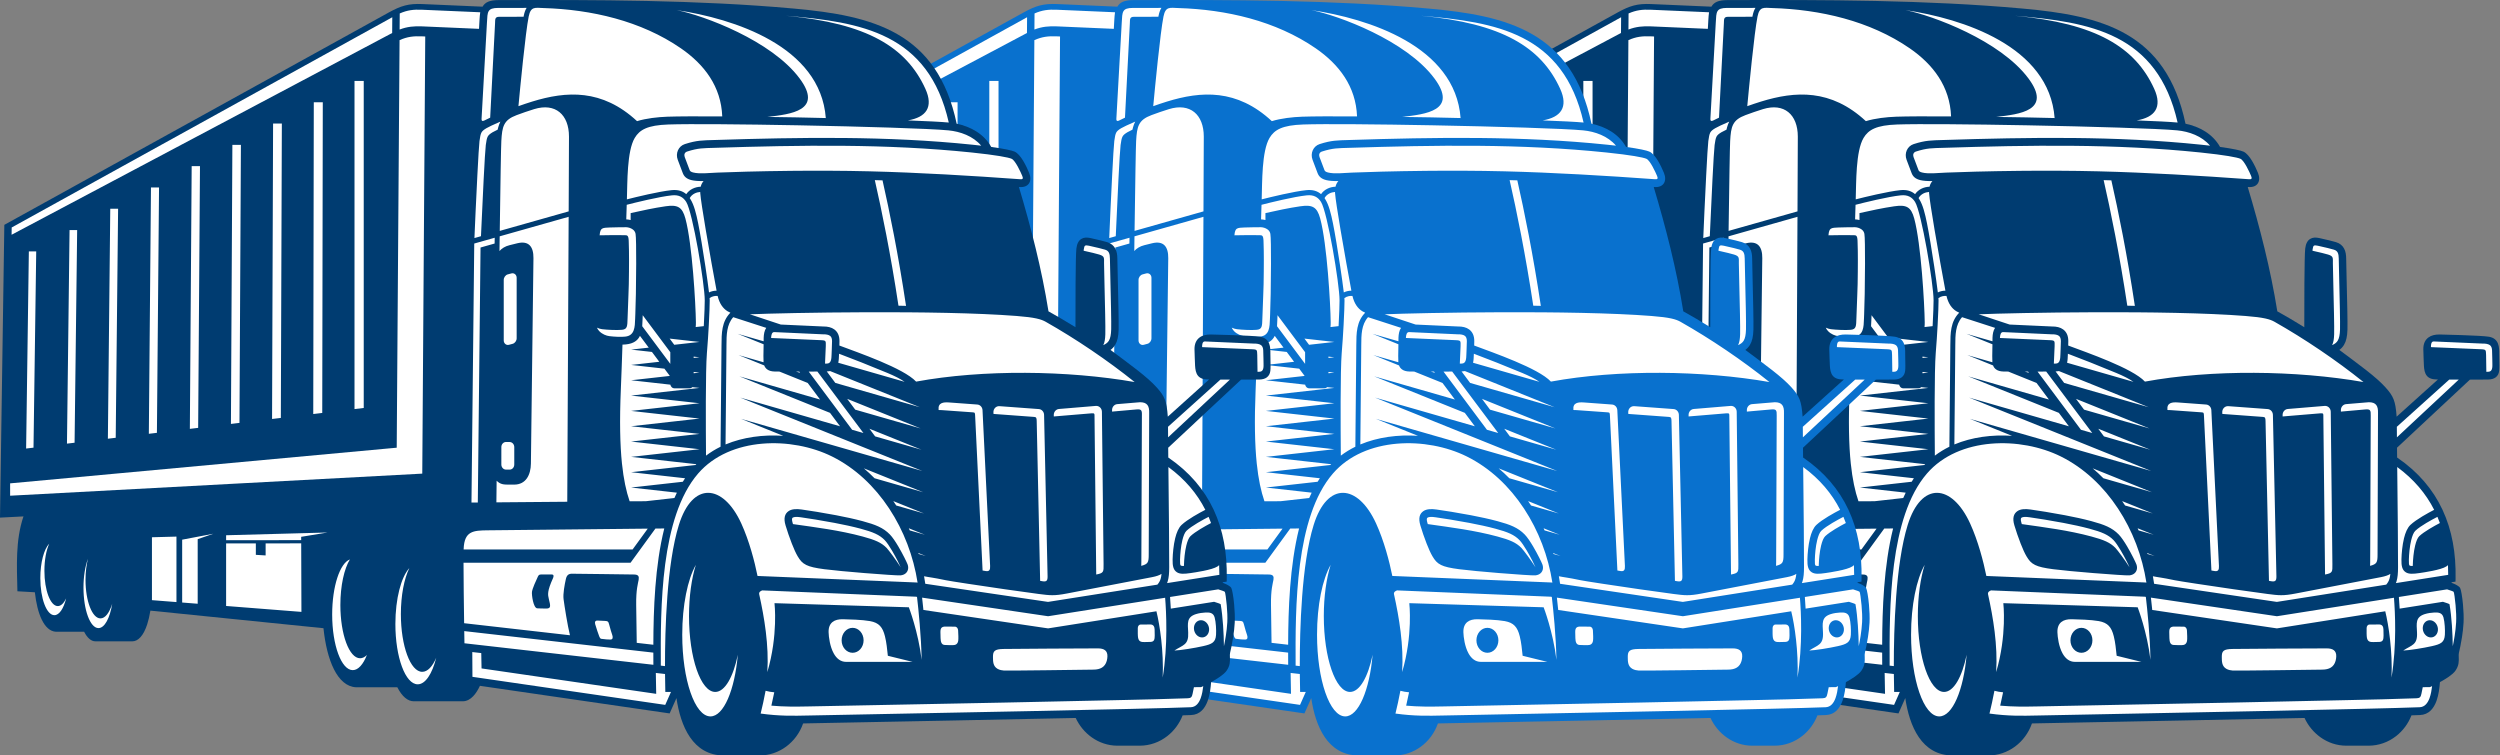
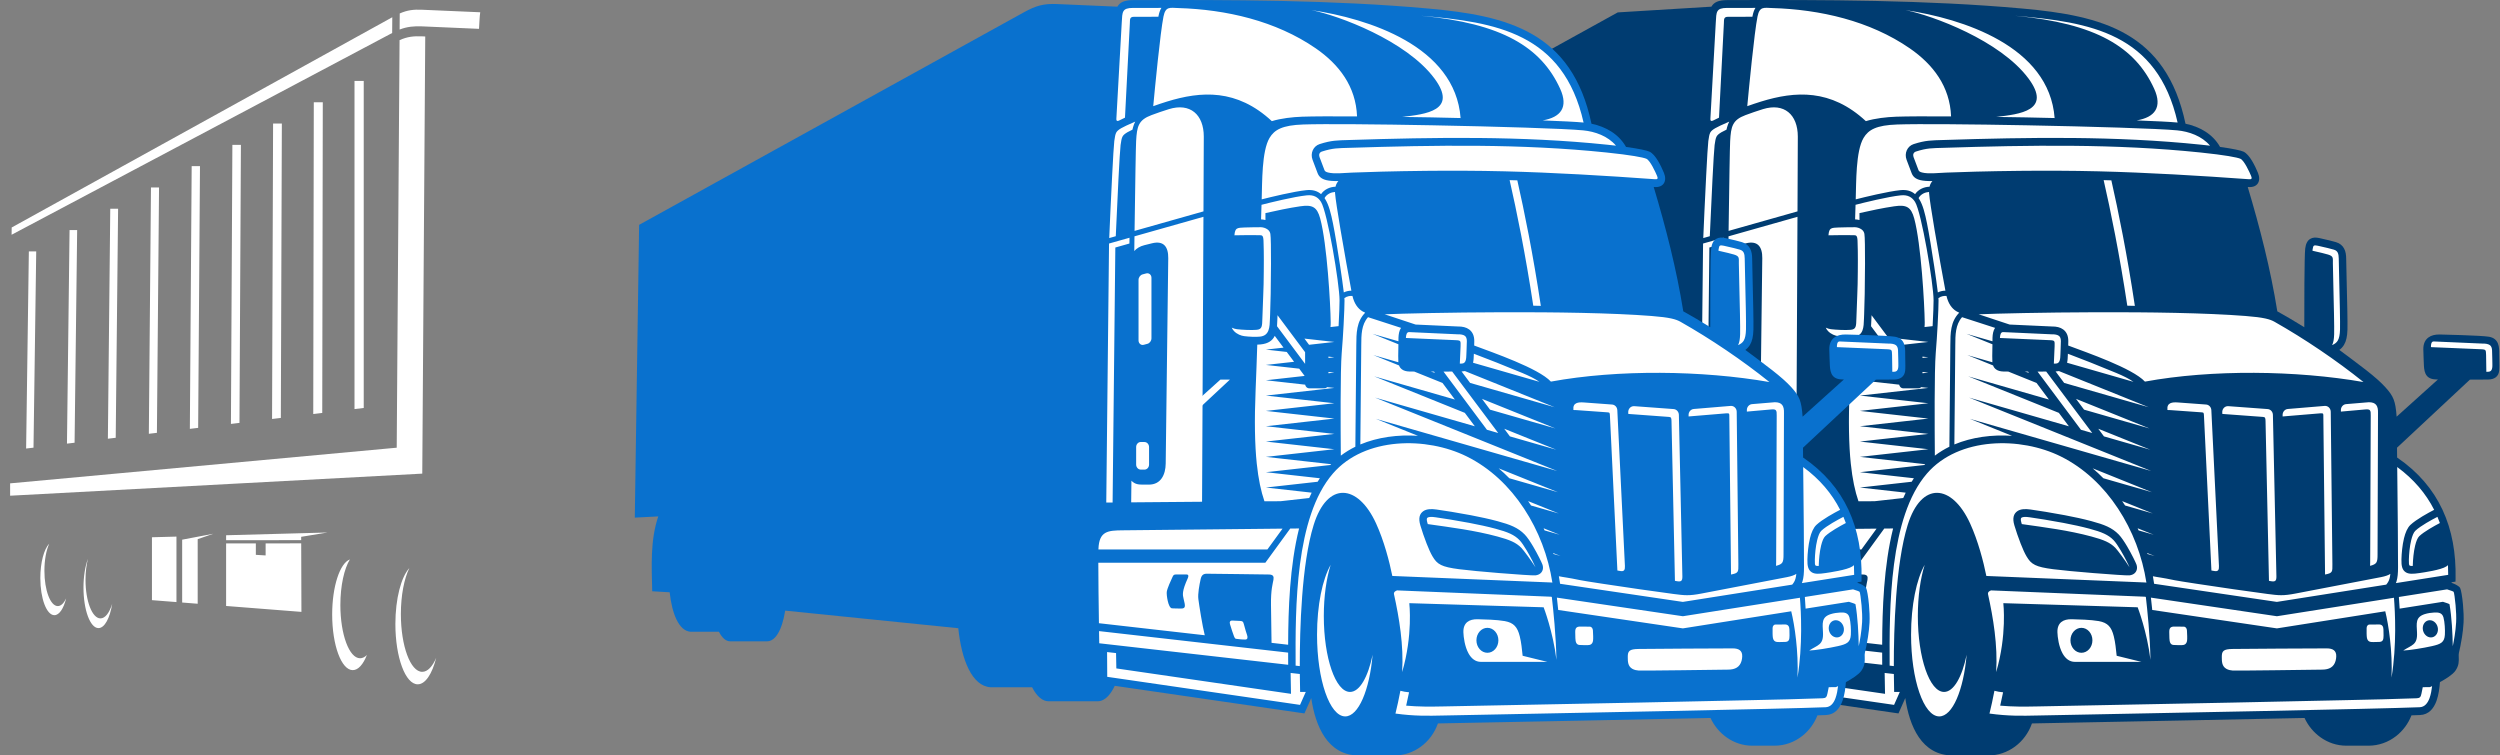
<svg xmlns="http://www.w3.org/2000/svg" width="503" height="152" viewBox="0 0 503 152" fill="none">
  <rect x="0" y="0" width="503" height="152" fill="#808080" stroke="none" />
-   <path fill-rule="evenodd" clip-rule="evenodd" d="M343.803 137.988C343.121 139.444 341.986 141.103 340.338 141.1L330.492 141.1C329.297 141.098 328.136 140.157 327.182 138.279L318.86 138.279C315.093 138.079 312.981 132.77 312.323 126.397L277.5 122.859C277.327 123.922 277.109 124.839 276.86 125.61C276.122 127.895 275.031 129.037 273.874 129.037H273.872V129.034H267.378H267.376H266.425C265.61 129.032 264.818 128.391 264.167 127.109L258.49 127.11C256.099 126.974 254.719 123.442 254.255 119.167L250.742 118.964C250.635 113.835 250.326 108.779 251.96 103.902L247.24 104.146L248.111 45.238L325.49 2.495C327.903 1.163 329.447 0.695 332.193 0.815L344.334 1.342C344.836 0.455 345.756 0.022 347.51 0.017C367.081 -0.044 387.53 -0.032 406.994 1.726C422.878 3.16 435.833 6.414 439.723 24.893C442.51 25.472 445.191 26.918 446.676 29.564C449.337 29.929 450.861 30.269 451.381 30.506C452.651 31.087 453.764 33.493 454.298 34.776C454.986 36.426 454.231 37.766 452.399 37.634L452.246 37.623C454.712 45.874 456.826 54.099 458.195 62.64C459.794 63.519 461.66 64.62 463.623 65.834C463.619 62.018 463.626 51.508 463.809 50.001C463.93 49.004 464.272 48.404 464.805 48.072C465.322 47.75 465.936 47.742 466.653 47.899C467.153 48.01 467.968 48.193 468.694 48.371C469.197 48.493 469.673 48.617 470.008 48.72C470.814 48.969 471.33 49.429 471.651 50.045C471.944 50.609 472.047 51.274 472.052 52.011C472.059 52.77 472.101 54.489 472.149 56.487C472.239 60.195 472.353 64.867 472.308 66.33C472.268 67.678 472.062 68.649 471.605 69.4C471.359 69.805 471.054 70.132 470.677 70.404C474.73 73.438 478.043 75.8 479.966 77.945C481.58 79.745 481.97 80.655 482.203 83.832L490.51 76.351C490.247 76.346 490.054 76.34 489.95 76.334C487.773 76.203 487.715 74.482 487.666 73.005L487.664 72.951C487.656 72.711 487.642 72.396 487.628 72.075C487.601 71.446 487.572 70.779 487.571 70.24C487.57 69.14 487.945 68.387 488.596 67.9C489.188 67.457 489.98 67.285 490.896 67.3H490.899C490.923 67.3 499.201 67.479 500.784 67.752C502.863 68.11 502.85 69.963 502.841 71.159L502.841 71.331H502.843C502.843 71.725 502.851 72.025 502.858 72.335C502.878 73.172 502.899 74.094 502.835 74.617C502.765 75.18 502.542 75.618 502.118 75.934C501.758 76.201 501.274 76.344 500.628 76.363C500.25 76.375 498.728 76.382 496.944 76.383L482.28 90.078L482.299 92.052C486.562 94.963 489.53 98.504 491.422 102.546C493.359 106.685 494.16 111.333 494.063 116.355L494.05 117.021L493.247 117.148L493.263 117.259C493.988 117.537 494.769 117.913 494.977 118.295V118.298C495.16 118.636 495.409 120.048 495.552 121.632C495.663 122.851 495.726 124.209 495.668 125.284C495.617 126.254 495.496 127.259 495.354 128.182C495.147 129.526 494.891 130.703 494.737 131.33C494.676 131.579 494.688 131.891 494.699 132.214C494.73 133.037 494.762 133.912 494.019 134.963C493.466 135.745 492.082 136.612 490.914 137.248C490.831 138.374 490.671 139.782 490.23 141.002C489.665 142.561 488.671 143.796 486.884 143.868C486.42 143.886 485.848 143.906 485.19 143.928C484.541 145.591 483.47 147.026 482.118 148.087C480.559 149.309 478.629 150.032 476.541 150.032H472.075C470.158 150.032 468.374 149.407 466.887 148.347C465.515 147.37 464.4 146.021 463.672 144.455C447.618 144.804 427.769 145.187 417.206 145.39C413.18 145.468 410.507 145.52 409.899 145.534L409.877 145.534C409.523 145.542 409.173 145.55 408.826 145.557C407.482 149.408 403.977 152 400.053 152H392.909C386.613 152 384.175 146.086 383.341 140.457L381.972 143.541L343.802 137.988L343.803 137.988Z" fill="#003C71" />
+   <path fill-rule="evenodd" clip-rule="evenodd" d="M343.803 137.988C343.121 139.444 341.986 141.103 340.338 141.1L330.492 141.1C329.297 141.098 328.136 140.157 327.182 138.279L318.86 138.279C315.093 138.079 312.981 132.77 312.323 126.397L277.5 122.859C277.327 123.922 277.109 124.839 276.86 125.61C276.122 127.895 275.031 129.037 273.874 129.037H273.872V129.034H267.378H267.376H266.425C265.61 129.032 264.818 128.391 264.167 127.109L258.49 127.11C256.099 126.974 254.719 123.442 254.255 119.167L250.742 118.964C250.635 113.835 250.326 108.779 251.96 103.902L247.24 104.146L248.111 45.238L325.49 2.495L344.334 1.342C344.836 0.455 345.756 0.022 347.51 0.017C367.081 -0.044 387.53 -0.032 406.994 1.726C422.878 3.16 435.833 6.414 439.723 24.893C442.51 25.472 445.191 26.918 446.676 29.564C449.337 29.929 450.861 30.269 451.381 30.506C452.651 31.087 453.764 33.493 454.298 34.776C454.986 36.426 454.231 37.766 452.399 37.634L452.246 37.623C454.712 45.874 456.826 54.099 458.195 62.64C459.794 63.519 461.66 64.62 463.623 65.834C463.619 62.018 463.626 51.508 463.809 50.001C463.93 49.004 464.272 48.404 464.805 48.072C465.322 47.75 465.936 47.742 466.653 47.899C467.153 48.01 467.968 48.193 468.694 48.371C469.197 48.493 469.673 48.617 470.008 48.72C470.814 48.969 471.33 49.429 471.651 50.045C471.944 50.609 472.047 51.274 472.052 52.011C472.059 52.77 472.101 54.489 472.149 56.487C472.239 60.195 472.353 64.867 472.308 66.33C472.268 67.678 472.062 68.649 471.605 69.4C471.359 69.805 471.054 70.132 470.677 70.404C474.73 73.438 478.043 75.8 479.966 77.945C481.58 79.745 481.97 80.655 482.203 83.832L490.51 76.351C490.247 76.346 490.054 76.34 489.95 76.334C487.773 76.203 487.715 74.482 487.666 73.005L487.664 72.951C487.656 72.711 487.642 72.396 487.628 72.075C487.601 71.446 487.572 70.779 487.571 70.24C487.57 69.14 487.945 68.387 488.596 67.9C489.188 67.457 489.98 67.285 490.896 67.3H490.899C490.923 67.3 499.201 67.479 500.784 67.752C502.863 68.11 502.85 69.963 502.841 71.159L502.841 71.331H502.843C502.843 71.725 502.851 72.025 502.858 72.335C502.878 73.172 502.899 74.094 502.835 74.617C502.765 75.18 502.542 75.618 502.118 75.934C501.758 76.201 501.274 76.344 500.628 76.363C500.25 76.375 498.728 76.382 496.944 76.383L482.28 90.078L482.299 92.052C486.562 94.963 489.53 98.504 491.422 102.546C493.359 106.685 494.16 111.333 494.063 116.355L494.05 117.021L493.247 117.148L493.263 117.259C493.988 117.537 494.769 117.913 494.977 118.295V118.298C495.16 118.636 495.409 120.048 495.552 121.632C495.663 122.851 495.726 124.209 495.668 125.284C495.617 126.254 495.496 127.259 495.354 128.182C495.147 129.526 494.891 130.703 494.737 131.33C494.676 131.579 494.688 131.891 494.699 132.214C494.73 133.037 494.762 133.912 494.019 134.963C493.466 135.745 492.082 136.612 490.914 137.248C490.831 138.374 490.671 139.782 490.23 141.002C489.665 142.561 488.671 143.796 486.884 143.868C486.42 143.886 485.848 143.906 485.19 143.928C484.541 145.591 483.47 147.026 482.118 148.087C480.559 149.309 478.629 150.032 476.541 150.032H472.075C470.158 150.032 468.374 149.407 466.887 148.347C465.515 147.37 464.4 146.021 463.672 144.455C447.618 144.804 427.769 145.187 417.206 145.39C413.18 145.468 410.507 145.52 409.899 145.534L409.877 145.534C409.523 145.542 409.173 145.55 408.826 145.557C407.482 149.408 403.977 152 400.053 152H392.909C386.613 152 384.175 146.086 383.341 140.457L381.972 143.541L343.802 137.988L343.803 137.988Z" fill="#003C71" />
  <path fill-rule="evenodd" clip-rule="evenodd" d="M393.219 89.425C396.716 87.958 400.794 87.416 404.814 87.686L396.341 84.272L432.818 94.76L396.171 79.995L416.258 85.771L414.241 83.067L396.001 75.719L412.242 80.388L409.752 77.05L404.071 74.761C403.59 74.758 403.241 74.755 403.086 74.75C402.441 74.731 401.956 74.587 401.597 74.32C401.314 74.111 401.121 73.846 401.003 73.525L395.831 71.441L400.868 72.89C400.818 72.299 400.845 71.037 400.867 70.004C400.872 69.749 400.877 69.51 400.88 69.268L395.661 67.165L400.885 68.667L400.885 68.636C400.883 68.427 400.881 68.185 400.891 67.945C400.919 67.252 401.03 66.501 401.407 65.966C399.199 65.23 396.985 64.514 394.766 63.815C393.426 65.341 393.415 67.356 393.404 69.5L393.402 69.868C393.366 74.996 393.258 85.599 393.219 89.425L393.219 89.425ZM374.517 110.555L377.568 106.362L345.397 106.699C342.461 106.729 340.657 106.825 340.527 110.457L340.524 110.555L374.517 110.555ZM355.464 116.006C355.105 116.767 354.366 118.388 354.271 119.073C354.191 119.657 354.536 122.28 355.306 122.395C355.472 122.42 356.843 122.437 357.122 122.439C358.129 122.447 358.023 121.953 357.664 120.506C357.454 119.659 357.305 118.977 358.507 116.321C358.66 115.984 358.702 115.6 358.278 115.584C358.003 115.574 356.479 115.581 356.089 115.588C355.769 115.594 355.622 115.672 355.465 116.006L355.464 116.006ZM378.693 129.722C378.717 122.53 379.013 113.852 380.892 106.328L379.111 106.346L374.112 113.216H340.5C340.503 116.521 340.568 121.647 340.624 125.389L361.916 127.812C361.433 125.881 360.808 121.925 360.63 120.543C360.492 119.484 360.838 117.648 361.088 116.524C361.263 115.733 361.624 115.395 362.444 115.434C362.8 115.451 374.101 115.553 374.9 115.592C375.7 115.63 375.848 115.991 375.735 116.665C375.622 117.338 375.198 118.587 375.243 121.719L375.353 129.341L378.692 129.722H378.693ZM378.7 133.753C378.696 132.965 378.692 132.149 378.691 131.307L340.648 126.978C340.664 128.023 340.678 128.875 340.687 129.427L378.7 133.753ZM368.17 128.524L369.24 128.646C369.55 128.664 369.849 128.678 370.046 128.68C370.584 128.684 370.58 128.2 370.429 127.767C370.328 127.475 370.017 126.521 369.794 125.624C369.65 125.042 369.511 124.954 368.951 124.927L367.476 124.857C366.996 124.834 366.868 125.147 366.993 125.589C367.243 126.469 367.591 127.453 367.806 128.039C367.903 128.306 368.008 128.449 368.169 128.525L368.17 128.524ZM367.347 65.928C367.464 66.202 367.631 66.44 367.828 66.643C368.408 67.239 369.23 67.557 369.851 67.632C370.341 67.691 370.969 67.749 371.601 67.767C372.084 67.781 372.579 67.773 373.034 67.727C374.93 67.535 374.981 65.821 375.031 64.124V64.121C375.041 63.793 375.051 63.465 375.067 63.19C375.144 61.857 375.233 57.091 375.243 53.045C375.249 50.147 375.218 47.628 375.116 47.049C375.048 46.66 374.838 46.379 374.578 46.181C374.145 45.851 373.592 45.728 373.237 45.717C372.981 45.708 372.428 45.714 371.807 45.726C371.188 45.737 370.481 45.755 369.934 45.77C369.256 45.789 368.691 45.812 368.371 46.015C368.11 46.18 367.941 46.559 367.887 47.343C369.547 47.31 371.798 47.283 372.911 47.32C373.412 47.337 373.69 47.288 373.736 48.433C373.842 51.062 373.791 54.051 373.79 54.632C373.781 58.425 373.609 60.293 373.507 64.08C373.466 65.628 373.459 66.247 372.388 66.356C371.354 66.46 369.429 66.361 368.398 66.237C368.081 66.199 367.711 66.097 367.347 65.927L367.347 65.928ZM388.122 38.622C387.721 38.65 387.327 38.753 386.977 38.934C386.582 39.139 386.242 39.445 386.014 39.856C386.058 39.92 386.101 39.985 386.143 40.052C386.894 41.25 387.307 42.948 387.709 44.928C388.102 46.861 388.687 50.41 389.173 53.642C389.474 55.648 389.737 57.532 389.891 58.834C390.142 58.709 390.409 58.619 390.679 58.562C390.924 58.51 391.173 58.485 391.417 58.484C390.925 55.889 389.971 50.6 389.224 46.167C388.66 42.816 388.205 39.902 388.135 38.883C388.129 38.794 388.125 38.707 388.123 38.622L388.122 38.622ZM389.292 91.674C390.211 90.979 391.191 90.382 392.217 89.88C392.251 86.532 392.367 75.202 392.404 69.864L392.407 69.496C392.419 67.027 392.432 64.712 394.194 62.915C393.99 62.831 393.793 62.731 393.604 62.613C392.691 62.041 391.997 61.086 391.628 59.539C391.383 59.522 391.125 59.538 390.873 59.591C390.561 59.657 390.261 59.782 390.01 59.975C390.027 60.18 390.036 60.34 390.036 60.449C390.036 61.233 389.974 63.098 389.851 65.403C389.758 67.151 389.63 69.126 389.471 71.032C389.179 74.512 389.247 86.5 389.291 91.674L389.292 91.674ZM420.959 87.122L411.698 74.756C411.17 74.76 410.577 74.763 409.954 74.765L418.686 86.469L420.959 87.122ZM382.931 100.2C383.089 99.837 383.254 99.478 383.427 99.123L374.216 98.093L384.626 96.928C384.771 96.69 384.92 96.456 385.075 96.225L374.216 95.01L387.189 93.557L387.345 93.396L374.217 91.926L387.989 90.384L374.217 88.843L387.989 87.301L374.217 85.759L387.989 84.217L374.217 82.676L387.989 81.134L374.217 79.592L387.989 78.051L386.541 77.889C386.388 78.041 386.182 78.135 385.955 78.135H382.956C382.722 78.135 382.51 78.035 382.356 77.873C382.234 77.745 382.149 77.579 382.119 77.394L374.216 76.509L382.011 75.636L380.921 74.176L374.217 73.425L379.888 72.79L378.411 70.811L374.217 70.341L377.765 69.944L375.997 67.574C375.56 68.481 374.741 69.137 373.175 69.296C372.95 69.319 372.717 69.333 372.482 69.341C372.43 70.915 372.379 72.413 372.329 73.802C372.27 75.458 372.211 76.969 372.155 78.285C371.884 84.688 371.988 89.494 372.377 93.253C372.707 96.439 373.241 98.861 373.923 100.861C374.667 100.857 375.251 100.855 375.641 100.855C376.167 100.855 376.682 100.851 377.185 100.843L382.932 100.199L382.931 100.2ZM376.455 65.635L382.106 73.209V70.861L376.556 63.421C376.542 63.686 376.535 63.928 376.528 64.17C376.513 64.664 376.498 65.158 376.455 65.635ZM388.84 65.621L388.855 65.346C388.975 63.09 389.035 61.242 389.035 60.449C389.035 57.105 386.599 42.687 385.309 40.629C384.71 39.672 383.842 39.161 382.448 39.303C379.858 39.568 375.04 40.767 373.336 41.204C373.307 42.139 373.276 43.122 373.245 44.141L373.284 44.143C373.521 44.151 373.814 44.19 374.126 44.272V42.876C376.442 42.358 378.797 41.844 381.14 41.504C383.55 41.156 384.505 41.603 385.144 43.969C386.525 49.084 387.213 61.205 387.255 64.851C387.258 65.207 387.247 65.524 387.212 65.803L388.84 65.621H388.84V65.621ZM381.974 68.127L382.9 69.37L387.988 68.8L381.973 68.126L381.974 68.127ZM386.805 71.751V72.016L387.988 71.883L386.805 71.751ZM386.805 74.834V75.1L387.988 74.967L386.805 74.834ZM412.796 67.263L403.031 66.817C402.52 66.794 402.412 67.44 402.388 68.002L412.495 68.446C413.51 68.493 413.389 68.657 413.388 69.652L413.235 73.161C413.44 73.157 413.593 73.152 413.684 73.147C414.495 73.098 414.527 72.152 414.553 71.341L414.555 71.282C414.565 70.984 414.578 70.694 414.591 70.393C414.619 69.764 414.648 69.097 414.648 68.627C414.648 68.097 414.503 67.76 414.251 67.573C413.942 67.341 413.448 67.253 412.837 67.263H412.796ZM499.47 69.129L489.679 68.701C489.167 68.678 489.096 69.3 489.105 69.841L499.237 70.269C500.255 70.313 500.144 70.472 500.201 71.429L500.252 74.808C500.456 74.803 500.609 74.799 500.699 74.793C501.509 74.747 501.485 73.836 501.464 73.055L501.463 72.999C501.455 72.712 501.451 72.432 501.447 72.143C501.438 71.537 501.428 70.894 501.401 70.443C501.37 69.932 501.206 69.608 500.943 69.427C500.62 69.205 500.121 69.12 499.511 69.129H499.47V69.129ZM406.553 109.363C406.083 108.161 405.63 106.828 405.293 105.704V105.701C404.855 104.24 405.15 103.346 405.912 102.832C406.547 102.402 407.481 102.36 408.538 102.513C410.128 102.741 412.735 103.143 415.439 103.659C417.28 104.01 419.161 104.415 420.789 104.853C422.109 105.209 423.139 105.538 423.993 105.936C424.896 106.356 425.618 106.855 426.285 107.537C426.807 108.072 427.418 108.988 427.986 109.948C428.887 111.475 429.713 113.179 429.846 113.555C429.91 113.734 429.95 113.91 429.963 114.077C429.989 114.407 429.924 114.724 429.756 115.005C429.595 115.276 429.348 115.492 429.005 115.627C428.826 115.698 428.625 115.746 428.403 115.765C427.942 115.805 424.634 115.584 421.117 115.297C418.02 115.045 414.746 114.743 413.108 114.527C411.288 114.288 410.218 114.048 409.465 113.676C408.62 113.26 408.216 112.735 407.741 111.942C407.375 111.332 406.958 110.399 406.553 109.362L406.553 109.363ZM344.61 24.284C344.895 24.133 345.324 23.924 345.864 23.674L346.845 4.686C346.885 3.915 346.77 3.38 347.693 3.378C348.707 3.375 350.69 3.372 352.583 3.372C352.6 3.28 352.617 3.192 352.634 3.11C352.763 2.468 352.949 1.973 353.195 1.589C350.882 1.585 348.947 1.588 347.51 1.592C345.25 1.599 345.336 2.383 345.215 4.53L344.132 23.859C344.108 24.283 344.208 24.422 344.61 24.284ZM405.378 3.171C421.761 4.679 429.628 9.529 433.42 17.856C435.12 21.59 433.547 23.608 429.898 24.224C433.714 24.366 436.658 24.514 438.134 24.655C434.078 6.656 420.512 4.429 405.378 3.171ZM392.556 23.423C392.328 17.405 388.958 12.977 384.241 9.722C376.209 4.182 366.163 1.902 356.616 1.622C354.923 1.572 354.033 1.223 353.612 3.324C352.963 6.552 351.885 17.786 351.55 21.362C352.439 21.042 353.362 20.73 354.29 20.443C361.206 18.307 368.374 17.847 375.412 24.373C377.292 23.804 379.538 23.551 381.523 23.48C383.702 23.401 387.675 23.389 392.556 23.424L392.556 23.423ZM373.371 40.112C375.287 39.626 379.819 38.517 382.354 38.258C383.634 38.127 384.583 38.427 385.314 39.062C385.634 38.596 386.058 38.24 386.538 37.992C387.056 37.724 387.639 37.584 388.222 37.566C388.335 37.097 388.535 36.725 388.801 36.428C387.742 36.446 386.968 36.386 386.391 36.247C385.37 36 384.877 35.518 384.608 34.806L383.607 32.156C383.11 30.845 383.736 29.408 385.029 28.991C387.437 28.214 388.597 28.245 390.995 28.169C408.317 27.617 425.618 27.321 442.887 29.114C443.512 29.179 444.101 29.244 444.655 29.309C443.02 27.369 440.439 26.46 438.048 26.228C434.351 25.868 420.819 25.458 407.725 25.209C396.668 24.999 385.936 24.902 381.728 25.047C377.518 25.189 375.929 26.103 374.947 27.754C373.369 30.407 373.484 36.694 373.371 40.113L373.371 40.112ZM385.469 30.497C384.994 30.666 384.839 31.086 384.997 31.574L385.999 34.225C386.081 34.442 386.277 34.601 386.725 34.708C387.94 35.033 390.163 34.783 391.592 34.726C394.214 34.619 399.744 34.442 406.43 34.374C411.294 34.325 416.762 34.333 422.151 34.468C427.177 34.595 432.264 34.812 437.335 35.088C442.451 35.366 447.529 35.701 452.498 36.06C453.027 36.098 453.147 35.94 452.925 35.405C452.596 34.617 451.536 32.295 450.782 31.95C450.161 31.666 447.628 31.189 442.74 30.682C425.536 28.895 408.293 29.193 391.037 29.743C388.76 29.815 387.736 29.764 385.469 30.497ZM478.454 83.119L478.364 111.527C478.37 113.202 478.203 113.487 476.86 113.852C476.876 113.63 476.881 113.372 476.88 113.068L476.991 83.614C477.028 82.51 476.87 82.294 475.892 82.38L470.99 82.814L470.987 82.515C470.98 81.885 471.436 81.36 472.032 81.31L476.609 80.928C478.08 80.928 478.503 81.686 478.454 83.12L478.454 83.119ZM469.223 69.429L469.231 69.434C469.752 69.208 470.114 68.933 470.343 68.555C470.643 68.062 470.781 67.34 470.812 66.281C470.855 64.856 470.743 60.21 470.653 56.525C470.605 54.533 470.563 52.821 470.556 52.023C470.553 51.532 470.497 51.112 470.336 50.804C470.203 50.549 469.969 50.352 469.585 50.233C469.288 50.142 468.84 50.026 468.359 49.908C467.616 49.727 466.826 49.549 466.348 49.443C465.982 49.363 465.709 49.342 465.567 49.43C465.44 49.509 465.348 49.743 465.293 50.198C465.285 50.263 465.278 50.347 465.27 50.447C465.754 50.554 466.487 50.721 467.178 50.889C467.66 51.007 468.107 51.123 468.404 51.214C469.537 51.564 469.367 51.913 469.375 53.004C469.382 53.802 469.424 55.515 469.472 57.506C469.561 61.192 469.674 65.837 469.631 67.262C469.601 68.247 469.48 68.941 469.223 69.429L469.223 69.429ZM424.804 36.286C426.195 42.427 427.98 51.18 429.533 61.54C429.025 61.528 428.518 61.516 428.011 61.505C426.439 51.078 424.638 42.312 423.255 36.244C423.772 36.257 424.288 36.271 424.804 36.286ZM436.085 82.426C435.936 80.982 437.113 80.895 438.171 80.973L443.868 81.392C444.444 81.434 444.892 81.916 444.922 82.522L446.452 113.865C446.488 114.617 446.324 115.027 445.555 114.893L444.938 114.786L443.439 83.694C443.408 83.087 443.404 82.993 443.008 82.965L436.687 82.514C436.489 82.499 436.286 82.49 436.089 82.495L436.085 82.426L436.085 82.426ZM447.133 83.283L447.118 82.973C447.082 82.253 447.647 81.67 448.331 81.72L456.254 82.304C456.841 82.347 457.296 82.85 457.309 83.468L458.013 115.957C458.035 116.962 457.71 117.084 456.841 116.923L456.516 116.865L455.825 84.705C455.812 84.085 455.743 83.915 455.318 83.884L447.132 83.282L447.133 83.283ZM459.267 83.793L459.261 83.507C459.247 82.872 459.705 82.339 460.306 82.288L467.72 81.67C468.38 81.615 468.937 82.152 468.945 82.847L469.278 113.504C469.296 115.07 469.324 115.303 467.799 115.595C467.799 115.432 467.797 115.25 467.795 115.045L467.459 83.96C467.452 83.264 467.526 83.104 466.867 83.159L459.266 83.792L459.267 83.793ZM475.526 76.865C470.11 72.507 463.657 68.152 457.641 64.747C456.739 64.236 455.513 63.865 451.811 63.575C435.897 62.324 405.308 62.934 398.118 63.237C400.195 63.908 402.267 64.596 404.334 65.299L412.85 65.688C413.752 65.678 414.533 65.851 415.119 66.289C415.77 66.775 416.145 67.528 416.144 68.628C416.143 68.901 416.136 69.206 416.125 69.521C419.919 70.952 429.05 74.085 431.56 76.78C445.002 74.308 462.052 74.513 475.526 76.866L475.526 76.865ZM349.405 55.205L350.138 55.01C350.687 54.864 351.192 55.281 351.192 55.889V68.069C351.192 68.567 350.842 69.055 350.38 69.177L349.647 69.373C349.57 69.393 349.496 69.403 349.426 69.403C348.942 69.403 348.592 68.99 348.592 68.494V56.314C348.592 55.817 348.943 55.328 349.404 55.205H349.405ZM349.044 88.931L349.778 88.934C350.042 88.934 350.279 89.053 350.447 89.242V89.244C350.61 89.427 350.711 89.675 350.711 89.945V93.48L350.709 93.481C350.708 93.754 350.608 94.002 350.447 94.182C350.277 94.371 350.041 94.489 349.78 94.489L349.778 94.487L349.044 94.484C348.78 94.484 348.543 94.365 348.375 94.176V94.174C348.213 93.991 348.112 93.742 348.112 93.473C348.112 93.177 348.11 89.936 348.113 89.936C348.114 89.664 348.214 89.416 348.376 89.236C348.546 89.047 348.782 88.929 349.043 88.929L349.044 88.931ZM361.652 43.621L347.776 47.549L347.736 50.51C348.211 49.968 348.867 49.554 349.754 49.334L351.31 48.948C353.616 48.377 354.6 49.614 354.571 51.947L354.058 93.267C354.03 95.528 353.067 97.504 350.686 97.504H349.588C348.673 97.504 347.911 97.492 347.162 96.718L347.113 101.072C351.01 101.038 356.34 100.993 361.374 100.952C361.397 96.33 361.557 63.863 361.652 43.621ZM346.758 48.998L346.775 47.833L342.658 48.998C342.648 50.556 342.17 94.634 342.1 101.116L343.375 101.104C343.469 92.417 343.914 51.304 343.924 49.801L346.758 48.998L346.758 48.998ZM342.697 47.898L344.012 47.525C344.128 44.804 344.344 40.091 344.549 36.104C344.724 32.712 344.89 29.847 344.979 29.19C345.092 28.355 345.186 27.829 345.369 27.483C345.532 27.172 345.827 26.924 346.362 26.603C346.54 26.496 346.887 26.317 347.368 26.089C347.405 25.915 347.448 25.74 347.499 25.565C347.604 25.195 347.74 24.827 347.917 24.472C346.486 25.084 345.451 25.586 345.096 25.8C344.56 26.122 344.265 26.369 344.102 26.68C343.92 27.026 343.826 27.552 343.713 28.387C343.624 29.044 343.458 31.909 343.283 35.301C343.044 39.947 342.791 45.581 342.697 47.898ZM348.108 28.369C348.039 29.607 347.928 36.782 347.792 46.455L361.657 42.53C361.695 34.416 361.721 28.477 361.721 27.487C361.721 23.023 358.951 20.648 354.712 21.956C353.504 22.329 352.307 22.745 351.189 23.162C348.544 24.148 348.269 25.472 348.108 28.369ZM413.39 23.751C412.309 9.245 394.774 3.732 383.393 2.036C388.828 3.117 402.453 8.151 408.123 15.781C412.951 22.277 406.313 22.98 401.642 23.524C405.556 23.557 409.477 23.664 413.39 23.751ZM382.24 139.221H381.103C381.088 138.585 381.058 137.315 381.044 135.608L379.193 135.397C379.21 136.48 379.248 138.731 379.261 139.269L379.269 139.6L344.127 134.487L344.069 131.399L342.265 131.194L342.295 136.178L381.086 141.822L382.24 139.221ZM401.278 138.984C400.969 140.663 400.633 142.111 400.284 143.568C404.081 144.093 406.801 144.031 409.85 143.961L409.871 143.961C410.448 143.948 413.136 143.895 417.184 143.818C434.793 143.478 478.23 142.639 486.833 142.295C487.861 142.254 488.464 141.455 488.83 140.445V140.441C489.096 139.703 489.245 138.849 489.336 138.051C489.159 138.134 489.055 138.18 489.053 138.181L488.916 138.244L487.459 138.264L487.198 139.547C487.061 140.221 486.897 140.466 486.244 140.491C481.571 140.669 476.88 140.757 472.207 140.865C464.474 141.044 456.742 141.205 449.009 141.364C438.39 141.58 427.771 141.788 417.152 141.992C414.713 142.039 412.273 142.081 409.834 142.136L409.812 142.136C407.271 142.194 404.904 142.199 402.439 141.977C402.482 141.785 402.792 140.352 403.021 139.29C402.41 139.235 401.812 139.14 401.278 138.984H401.278ZM490.413 103.989C489.287 104.568 487.028 105.789 485.968 106.789C485.614 107.123 485.341 107.835 485.136 108.676C484.821 109.964 484.694 111.502 484.665 112.589C484.645 113.337 484.681 113.705 484.817 113.79C484.933 113.865 485.143 113.886 485.452 113.87L485.456 113.675C485.485 112.589 485.613 111.051 485.927 109.762C486.132 108.92 486.405 108.209 486.76 107.875C487.732 106.958 489.713 105.854 490.903 105.232C490.751 104.812 490.588 104.398 490.413 103.989H490.413V103.989ZM492.53 113.71C492.436 113.8 492.335 113.883 492.227 113.954C491.674 114.319 490.531 114.625 489.402 114.855C488.337 115.073 487.256 115.233 486.777 115.303C485.481 115.493 484.648 115.528 484.043 115.143C483.349 114.702 483.133 113.928 483.169 112.546C483.2 111.375 483.34 109.709 483.687 108.287C483.959 107.172 484.369 106.184 484.971 105.616C486.157 104.497 488.558 103.191 489.753 102.574C488.103 99.323 485.67 96.428 482.32 93.966L482.357 97.466C482.422 103.464 482.48 108.923 482.485 114.114C482.486 115.326 482.408 116.201 482.19 116.932C482.151 117.066 482.107 117.195 482.058 117.32L492.575 115.659C492.577 115.001 492.562 114.352 492.53 113.709L492.53 113.71ZM493.497 130.02C493.618 129.443 493.755 128.723 493.876 127.936C494.01 127.066 494.124 126.117 494.173 125.199C494.227 124.201 494.167 122.928 494.063 121.782C493.938 120.401 493.772 119.263 493.676 119.08L493.675 119.081C493.625 118.988 492.937 118.761 492.348 118.58L482.654 120.111C482.705 120.724 482.761 121.519 482.807 122.456L491.517 121.081C492.106 121.261 492.794 121.489 492.844 121.581C493.291 124.19 493.456 127.462 493.497 130.02L493.497 130.02ZM486.305 127.291C486.214 125.385 485.963 124.172 487.849 123.563C488.483 123.358 489.19 123.271 489.734 123.243C490.547 123.201 491.349 123.233 491.626 124.227C491.881 125.135 491.969 126.786 491.91 127.721C491.814 129.238 491.106 129.593 489.331 129.996C487.562 130.396 484.726 130.848 483.526 130.886C485.26 129.754 486.424 129.787 486.304 127.29L486.305 127.291ZM488.876 124.787C488.033 124.787 487.4 125.563 487.461 126.52C487.522 127.477 488.254 128.253 489.097 128.253C489.939 128.253 490.573 127.477 490.512 126.52C490.451 125.563 489.718 124.787 488.876 124.787ZM476.165 126.36C476.153 127.006 476.15 127.987 476.229 128.353C476.399 129.143 476.9 129.184 477.506 129.182C477.885 129.182 478.375 129.174 478.726 129.154C479.479 129.113 479.564 128.666 479.57 127.851C479.573 127.562 479.563 127.048 479.549 126.658C479.53 126.129 479.361 125.673 478.736 125.644C478.561 125.636 477.078 125.66 476.745 125.66C476.374 125.66 476.172 125.999 476.165 126.361L476.165 126.36ZM440.013 126.824C440.054 127.507 440.1 128.542 440.033 128.929C439.914 129.612 439.499 129.802 438.946 129.804C438.493 129.805 437.743 129.797 437.304 129.766C436.613 129.717 436.517 129.064 436.483 128.398C436.469 128.098 436.457 127.571 436.454 127.163C436.449 126.336 436.731 126.066 437.479 126.066C437.965 126.068 439.08 126.085 439.37 126.085C439.761 126.085 439.99 126.443 440.013 126.825V126.824ZM449.238 130.571C455.54 130.527 461.848 130.463 468.149 130.456C469.402 130.455 470.107 130.932 470.052 132.096C470.04 132.36 470.006 132.663 469.921 132.966C469.562 134.238 468.612 134.71 467.27 134.728C464.891 134.761 449.832 134.97 449.228 134.914C448.863 134.881 448.371 134.818 447.932 134.561C447.026 134.03 447.032 133.068 447.026 132.207C447.015 131.012 447.307 130.584 449.239 130.571H449.238ZM481.177 136.326C482.245 129.818 481.895 123.12 481.664 120.268L458.114 123.986L432.765 120.242C432.842 120.909 432.934 121.756 433.031 122.725L458.114 126.431L479.913 122.988C480.596 125.774 481.392 131.015 481.177 136.326ZM431.492 120.054L400.621 118.788C400.417 118.849 399.88 119.06 399.992 119.566C401.022 124.231 401.972 129.866 401.627 135.225C403.828 127.786 403.067 121.358 403.067 121.358L430.098 122.186C430.098 122.186 432.002 127.107 432.671 132.76C432.599 127.947 432.027 122.527 431.742 120.091L431.493 120.054L431.492 120.054ZM430.857 133.169H417.488C416.335 133.169 415.536 132.453 414.991 131.475C414.224 130.098 413.98 128.172 413.953 127.206C413.901 125.262 415.133 124.552 416.822 124.59C418.097 124.619 420.686 124.678 422.282 124.966C424.097 125.294 424.832 126.177 425.292 128.011C425.622 129.327 425.722 130.584 425.874 131.942L430.858 133.169L430.857 133.169ZM418.785 126.319C420.005 126.319 420.995 127.443 420.995 128.83C420.995 130.216 420.006 131.341 418.785 131.341C417.564 131.341 416.574 130.217 416.574 128.83C416.575 127.444 417.564 126.319 418.785 126.319ZM395.689 131.739C395.068 138.866 392.839 144.141 390.183 144.141C387.048 144.141 384.507 136.786 384.507 127.711C384.507 121.749 385.604 116.529 387.246 113.65C386.39 116.365 385.869 119.976 385.869 123.94C385.869 132.378 388.232 139.218 391.148 139.218C393.079 139.218 394.768 136.217 395.688 131.739L395.689 131.739ZM406.723 105.229L406.79 105.448C411.488 106.115 416.197 106.705 420.798 107.946C422.025 108.277 422.979 108.581 423.768 108.948C424.507 109.292 425.091 109.694 425.619 110.235C426.068 110.695 427.606 112.786 428.448 114.121L428.444 114.106C428.329 113.783 427.569 112.234 426.712 110.782C426.197 109.911 425.661 109.099 425.239 108.668C424.711 108.126 424.128 107.726 423.388 107.381C422.599 107.013 421.646 106.71 420.418 106.379C418.835 105.952 416.988 105.556 415.175 105.21C412.522 104.703 409.928 104.304 408.338 104.075C407.606 103.97 407.01 103.965 406.721 104.16C406.558 104.27 406.532 104.591 406.723 105.229V105.229H406.723ZM431.858 117.226C430.236 106.669 423.981 96.477 414.643 91.843C406.566 87.834 394.126 87.86 387.711 95.263C380.091 104.055 380.139 122.317 380.196 133.925L381.037 134.021C381.03 126.573 381.386 113.508 383.82 105.646C386.571 96.759 392.741 97.339 396.391 105.327C397.988 108.824 399.069 112.977 399.654 115.883L431.639 117.194L431.858 117.226ZM421.048 94.228C421.793 94.857 422.509 95.523 423.196 96.222L432.988 99.038L421.048 94.228ZM426.974 100.823C427.174 101.114 427.37 101.408 427.563 101.705L433.158 103.314L426.974 100.822L426.974 100.823ZM430.091 106.287C430.158 106.43 430.224 106.573 430.289 106.717L433.328 107.591L430.091 106.287L430.091 106.287ZM432.015 111.27L432.073 111.458L433.498 111.867L432.015 111.27ZM433.162 115.94C433.253 116.444 433.335 116.949 433.406 117.455L458.101 121.103L480.107 117.628C480.419 117.264 480.628 116.905 480.759 116.463C480.844 116.177 480.902 115.85 480.938 115.463C480.517 115.74 479.92 115.952 479.069 116.116L461.87 119.418C459.369 119.899 458.523 119.805 456.185 119.501C454.476 119.278 452.021 118.934 449.448 118.563C444.214 117.808 438.483 116.939 437.56 116.745C434.809 116.166 434.303 116.18 433.162 115.941V115.94ZM429.249 76.824C428.349 76.197 427.219 75.635 425.81 75.046C424.15 74.351 422.41 73.645 420.604 72.93C419.118 72.343 417.601 71.756 416.057 71.172L416.051 71.338L416.049 71.394C416.032 71.921 416.013 72.479 415.897 72.985L429.249 76.824ZM414.258 74.658C414.107 74.689 413.943 74.711 413.765 74.722C413.721 74.725 413.66 74.727 413.585 74.729L415.307 77.043L432.309 81.931L414.258 74.659L414.258 74.658ZM417.695 80.251L419.311 82.421L432.479 86.208L417.695 80.251H417.695V80.251ZM422.169 86.262L423.314 87.8L432.648 90.484L422.169 86.262V86.262ZM408.227 75.007L408.05 74.77L407.405 74.771L408.227 75.007Z" fill="white" />
-   <path fill-rule="evenodd" clip-rule="evenodd" d="M482.261 87.991L494.693 76.38L494.37 76.38C493.822 76.378 493.288 76.376 492.788 76.373L482.244 85.87L482.261 87.991V87.991ZM343.862 2.469L332.135 1.959C330.472 1.887 329.193 2.029 327.667 2.708L327.644 5.943C329.163 5.353 330.575 5.236 332.193 5.306L343.619 5.803L343.719 4.007C343.751 3.437 343.793 2.925 343.862 2.469ZM310.376 20.574C310.979 20.574 311.582 20.574 312.185 20.574L312.077 83.085L310.267 83.302L310.376 20.574ZM302.186 24.859C302.774 24.859 303.361 24.859 303.949 24.859L303.744 84.087L301.98 84.298C301.98 84.298 302.186 24.859 302.186 24.859ZM293.995 29.145C294.567 29.145 295.139 29.145 295.712 29.145L295.421 85.086L293.704 85.293L293.995 29.145ZM285.805 33.432C286.362 33.432 286.918 33.432 287.475 33.432L287.111 86.086L285.439 86.287L285.805 33.432ZM277.615 37.717C278.156 37.717 278.697 37.717 279.238 37.717L278.811 87.084L277.187 87.279C277.187 87.279 277.615 37.717 277.615 37.717ZM269.425 42.004C269.95 42.004 270.475 42.004 271.001 42.004L270.523 88.08L268.945 88.27L269.425 42.004ZM261.235 46.29C261.745 46.29 262.254 46.29 262.764 46.29L262.246 89.075L260.715 89.259L261.235 46.29V46.29ZM253.045 50.575H254.528L253.981 90.069L252.496 90.246C252.496 90.246 253.045 50.575 253.045 50.575ZM318.567 16.289H320.423V82.083L318.567 82.306V16.289ZM326.167 3.47L249.594 45.768L249.572 47.233L325.499 6.981C325.722 6.859 325.936 6.744 326.144 6.636L326.168 3.47H326.167ZM313.146 107.14L307.837 108.007L307.839 108.677L292.734 108.692V107.693L313.146 107.14V107.14ZM307.842 109.323L307.887 123.111L292.734 121.922V109.338L298.715 109.332V111.633L300.684 111.754V109.33L307.842 109.323H307.842ZM287.015 121.473L283.892 121.228V108.583L290.162 107.39L287.015 108.481L287.015 121.473ZM282.742 121.138L277.811 120.751V108.096L282.742 107.963V121.138ZM335.008 132.345C334.2 135.566 332.834 137.683 331.285 137.683C328.803 137.683 326.791 132.25 326.791 125.548C326.791 120.455 327.953 116.095 329.601 114.295C328.564 116.416 327.895 119.776 327.895 123.557C327.895 129.971 329.82 135.172 332.196 135.172C333.271 135.172 334.254 134.106 335.008 132.345ZM260.547 120.398C260.042 122.431 259.171 123.774 258.18 123.774C256.619 123.774 255.353 120.436 255.353 116.32C255.353 113.16 256.099 110.459 257.152 109.374C256.555 110.677 256.176 112.644 256.176 114.845C256.176 118.766 257.381 121.945 258.869 121.945C259.504 121.945 260.087 121.366 260.547 120.398ZM269.818 121.468C269.354 124.355 268.29 126.373 267.051 126.373C265.386 126.373 264.036 122.727 264.036 118.23C264.036 115.961 264.379 113.909 264.934 112.432C264.626 113.649 264.447 115.102 264.447 116.665C264.447 120.949 265.794 124.422 267.455 124.422C268.413 124.422 269.267 123.267 269.818 121.469L269.818 121.468ZM321.061 131.785C320.319 133.673 319.319 134.831 318.219 134.831C315.93 134.831 314.074 129.819 314.074 123.637C314.074 117.985 315.626 113.312 317.641 112.552C316.492 114.429 315.723 117.836 315.723 121.728C315.723 127.645 317.499 132.442 319.691 132.442C320.172 132.442 320.634 132.209 321.061 131.785L321.061 131.785ZM249.276 99.737L332.201 95.293L332.799 7.34L332.136 7.312C330.454 7.239 329.174 7.385 327.633 8.076L327.06 90.076L249.276 97.251V99.738V99.737Z" fill="white" />
  <path fill-rule="evenodd" clip-rule="evenodd" d="M224.284 137.988C223.603 139.444 222.467 141.103 220.819 141.1L210.973 141.1C209.778 141.098 208.618 140.157 207.663 138.279L199.342 138.279C195.574 138.079 193.462 132.77 192.804 126.397L157.981 122.859C157.808 123.922 157.59 124.839 157.341 125.61C156.603 127.895 155.512 129.037 154.355 129.037H154.353V129.034H147.859H147.857H146.906C146.091 129.032 145.3 128.391 144.648 127.109L138.971 127.11C136.58 126.974 135.2 123.442 134.736 119.167L131.223 118.964C131.116 113.835 130.807 108.779 132.441 103.902L127.721 104.146L128.592 45.238L205.971 2.495C208.384 1.163 209.928 0.695 212.674 0.815L224.815 1.342C225.317 0.455 226.237 0.022 227.991 0.017C247.562 -0.044 268.011 -0.032 287.475 1.726C303.359 3.16 316.314 6.414 320.204 24.893C322.991 25.472 325.672 26.918 327.157 29.564C329.818 29.929 331.342 30.269 331.862 30.506C333.132 31.087 334.245 33.493 334.779 34.776C335.467 36.426 334.712 37.766 332.88 37.634L332.727 37.623C335.193 45.874 337.307 54.099 338.676 62.64C340.275 63.519 342.141 64.62 344.104 65.834C344.1 62.018 344.107 51.508 344.29 50.001C344.411 49.004 344.753 48.404 345.286 48.072C345.803 47.75 346.417 47.742 347.134 47.899C347.634 48.01 348.449 48.193 349.175 48.371C349.678 48.493 350.154 48.617 350.489 48.72C351.295 48.969 351.811 49.429 352.132 50.045C352.426 50.609 352.528 51.274 352.534 52.011C352.54 52.77 352.582 54.489 352.63 56.487C352.72 60.195 352.834 64.867 352.789 66.33C352.749 67.678 352.543 68.649 352.086 69.4C351.84 69.805 351.535 70.132 351.158 70.404C355.211 73.438 358.524 75.8 360.447 77.945C362.061 79.745 362.451 80.655 362.684 83.832L370.991 76.351C370.728 76.346 370.535 76.34 370.431 76.334C368.254 76.203 368.196 74.482 368.147 73.005L368.145 72.951C368.137 72.711 368.123 72.396 368.109 72.075C368.082 71.446 368.053 70.779 368.052 70.24C368.051 69.14 368.426 68.387 369.077 67.9C369.669 67.457 370.461 67.285 371.377 67.3H371.38C371.404 67.3 379.682 67.479 381.265 67.752C383.344 68.11 383.331 69.963 383.322 71.159L383.322 71.331H383.325C383.325 71.725 383.332 72.025 383.339 72.335C383.359 73.172 383.38 74.094 383.316 74.617C383.246 75.18 383.023 75.618 382.599 75.934C382.239 76.201 381.755 76.344 381.109 76.363C380.731 76.375 379.209 76.382 377.425 76.383L362.761 90.078L362.78 92.052C367.044 94.963 370.011 98.504 371.903 102.546C373.84 106.685 374.641 111.333 374.544 116.355L374.531 117.021L373.728 117.148L373.744 117.259C374.469 117.537 375.25 117.913 375.458 118.295V118.298C375.641 118.636 375.89 120.048 376.033 121.632C376.144 122.851 376.207 124.209 376.149 125.284C376.098 126.254 375.977 127.259 375.835 128.182C375.628 129.526 375.372 130.703 375.218 131.33C375.157 131.579 375.169 131.891 375.181 132.214C375.211 133.037 375.243 133.912 374.5 134.963C373.947 135.745 372.563 136.612 371.395 137.248C371.312 138.374 371.152 139.782 370.711 141.002C370.146 142.561 369.152 143.796 367.365 143.868C366.901 143.886 366.329 143.906 365.671 143.928C365.022 145.591 363.951 147.026 362.599 148.087C361.041 149.309 359.11 150.032 357.022 150.032H352.556C350.639 150.032 348.855 149.407 347.368 148.347C345.996 147.37 344.881 146.021 344.153 144.455C328.099 144.804 308.25 145.187 297.687 145.39C293.661 145.468 290.988 145.52 290.38 145.534L290.358 145.534C290.004 145.542 289.654 145.55 289.307 145.557C287.963 149.408 284.458 152 280.534 152H273.39C267.094 152 264.656 146.086 263.822 140.457L262.453 143.541L224.283 137.988L224.284 137.988Z" fill="#0971CE" />
  <path fill-rule="evenodd" clip-rule="evenodd" d="M273.7 89.425C277.197 87.958 281.275 87.416 285.295 87.686L276.822 84.272L313.299 94.76L276.652 79.995L296.739 85.771L294.722 83.067L276.482 75.719L292.723 80.388L290.233 77.05L284.552 74.761C284.071 74.758 283.722 74.755 283.567 74.75C282.922 74.731 282.437 74.587 282.078 74.32C281.795 74.111 281.602 73.846 281.484 73.525L276.312 71.441L281.349 72.89C281.299 72.299 281.326 71.037 281.348 70.004C281.353 69.749 281.358 69.51 281.361 69.268L276.142 67.165L281.366 68.667L281.366 68.636C281.364 68.427 281.362 68.185 281.372 67.945C281.4 67.252 281.511 66.501 281.888 65.966C279.68 65.23 277.466 64.514 275.247 63.815C273.907 65.341 273.896 67.356 273.885 69.5L273.883 69.868C273.847 74.996 273.739 85.599 273.7 89.425L273.7 89.425ZM254.998 110.555L258.049 106.362L225.878 106.699C222.942 106.729 221.138 106.825 221.008 110.457L221.005 110.555L254.998 110.555ZM235.945 116.006C235.586 116.767 234.847 118.388 234.753 119.073C234.672 119.657 235.017 122.28 235.787 122.395C235.953 122.42 237.324 122.437 237.603 122.439C238.61 122.447 238.504 121.953 238.145 120.506C237.935 119.659 237.786 118.977 238.988 116.321C239.141 115.984 239.183 115.6 238.759 115.584C238.484 115.574 236.96 115.581 236.57 115.588C236.25 115.594 236.103 115.672 235.946 116.006L235.945 116.006ZM259.174 129.722C259.198 122.53 259.494 113.852 261.373 106.328L259.592 106.346L254.593 113.216H220.981C220.984 116.521 221.049 121.647 221.105 125.389L242.397 127.812C241.914 125.881 241.289 121.925 241.111 120.543C240.973 119.484 241.319 117.648 241.569 116.524C241.744 115.733 242.105 115.395 242.925 115.434C243.281 115.451 254.582 115.553 255.381 115.592C256.181 115.63 256.329 115.991 256.216 116.665C256.103 117.338 255.679 118.587 255.724 121.719L255.834 129.341L259.173 129.722H259.174ZM259.181 133.753C259.177 132.965 259.173 132.149 259.172 131.307L221.129 126.978C221.145 128.023 221.159 128.875 221.168 129.427L259.181 133.753ZM248.651 128.524L249.721 128.646C250.031 128.664 250.33 128.678 250.527 128.68C251.065 128.684 251.061 128.2 250.91 127.767C250.809 127.475 250.498 126.521 250.275 125.624C250.131 125.042 249.992 124.954 249.432 124.927L247.957 124.857C247.477 124.834 247.349 125.147 247.474 125.589C247.724 126.469 248.072 127.453 248.287 128.039C248.384 128.306 248.489 128.449 248.65 128.525L248.651 128.524ZM247.828 65.928C247.945 66.202 248.112 66.44 248.309 66.643C248.889 67.239 249.711 67.557 250.332 67.632C250.822 67.691 251.45 67.749 252.082 67.767C252.565 67.781 253.06 67.773 253.515 67.727C255.411 67.535 255.462 65.821 255.512 64.124V64.121C255.522 63.793 255.532 63.465 255.548 63.19C255.625 61.857 255.714 57.091 255.724 53.045C255.73 50.147 255.699 47.628 255.597 47.049C255.529 46.66 255.319 46.379 255.059 46.181C254.626 45.851 254.073 45.728 253.718 45.717C253.462 45.708 252.909 45.714 252.288 45.726C251.669 45.737 250.962 45.755 250.415 45.77C249.737 45.789 249.173 45.812 248.852 46.015C248.591 46.18 248.422 46.559 248.368 47.343C250.028 47.31 252.279 47.283 253.392 47.32C253.893 47.337 254.171 47.288 254.217 48.433C254.323 51.062 254.272 54.051 254.271 54.632C254.262 58.425 254.09 60.293 253.988 64.08C253.947 65.628 253.94 66.247 252.869 66.356C251.835 66.46 249.91 66.361 248.879 66.237C248.562 66.199 248.192 66.097 247.828 65.927L247.828 65.928ZM268.603 38.622C268.202 38.65 267.808 38.753 267.458 38.934C267.063 39.139 266.723 39.445 266.495 39.856C266.539 39.92 266.582 39.985 266.624 40.052C267.375 41.25 267.788 42.948 268.19 44.928C268.583 46.861 269.168 50.41 269.654 53.642C269.955 55.648 270.218 57.532 270.372 58.834C270.623 58.709 270.89 58.619 271.16 58.562C271.405 58.51 271.654 58.485 271.898 58.484C271.406 55.889 270.452 50.6 269.705 46.167C269.141 42.816 268.686 39.902 268.616 38.883C268.61 38.794 268.606 38.707 268.604 38.622L268.603 38.622ZM269.773 91.674C270.692 90.979 271.672 90.382 272.698 89.88C272.732 86.532 272.848 75.202 272.885 69.864L272.888 69.496C272.9 67.027 272.913 64.712 274.675 62.915C274.471 62.831 274.274 62.731 274.085 62.613C273.172 62.041 272.478 61.086 272.109 59.539C271.864 59.522 271.606 59.538 271.354 59.591C271.042 59.657 270.742 59.782 270.491 59.975C270.508 60.18 270.517 60.34 270.517 60.449C270.517 61.233 270.455 63.098 270.332 65.403C270.239 67.151 270.111 69.126 269.952 71.032C269.66 74.512 269.728 86.5 269.772 91.674L269.773 91.674ZM301.44 87.122L292.179 74.756C291.651 74.76 291.058 74.763 290.435 74.765L299.167 86.469L301.44 87.122ZM263.412 100.2C263.57 99.837 263.735 99.478 263.908 99.123L254.697 98.093L265.107 96.928C265.252 96.69 265.401 96.456 265.556 96.225L254.697 95.01L267.67 93.557L267.826 93.396L254.698 91.926L268.47 90.384L254.698 88.843L268.47 87.301L254.698 85.759L268.47 84.217L254.698 82.676L268.47 81.134L254.698 79.592L268.47 78.051L267.022 77.889C266.869 78.041 266.663 78.135 266.436 78.135H263.438C263.203 78.135 262.991 78.035 262.837 77.873C262.715 77.745 262.63 77.579 262.6 77.394L254.698 76.509L262.492 75.636L261.402 74.176L254.698 73.425L260.369 72.79L258.892 70.811L254.698 70.341L258.246 69.944L256.478 67.574C256.041 68.481 255.222 69.137 253.656 69.296C253.431 69.319 253.198 69.333 252.963 69.341C252.912 70.915 252.86 72.413 252.81 73.802C252.751 75.458 252.692 76.969 252.636 78.285C252.365 84.688 252.469 89.494 252.858 93.253C253.188 96.439 253.722 98.861 254.404 100.861C255.148 100.857 255.732 100.855 256.122 100.855C256.648 100.855 257.163 100.851 257.666 100.843L263.413 100.199L263.412 100.2ZM256.936 65.635L262.587 73.209V70.861L257.037 63.421C257.023 63.686 257.016 63.928 257.009 64.17C256.994 64.664 256.979 65.158 256.936 65.635ZM269.321 65.621L269.336 65.346C269.456 63.09 269.516 61.242 269.516 60.449C269.516 57.105 267.08 42.687 265.79 40.629C265.191 39.672 264.323 39.161 262.929 39.303C260.339 39.568 255.521 40.767 253.817 41.204C253.788 42.139 253.757 43.122 253.726 44.141L253.765 44.143C254.002 44.151 254.295 44.19 254.607 44.272V42.876C256.923 42.358 259.278 41.844 261.621 41.504C264.031 41.156 264.986 41.603 265.625 43.969C267.006 49.084 267.694 61.205 267.736 64.851C267.739 65.207 267.728 65.524 267.693 65.803L269.321 65.621H269.321V65.621ZM262.455 68.127L263.381 69.37L268.469 68.8L262.454 68.126L262.455 68.127ZM267.286 71.751V72.016L268.469 71.883L267.286 71.751ZM267.286 74.834V75.1L268.469 74.967L267.286 74.834ZM293.277 67.263L283.512 66.817C283.001 66.794 282.893 67.44 282.869 68.002L292.976 68.446C293.991 68.493 293.87 68.657 293.869 69.652L293.716 73.161C293.921 73.157 294.074 73.152 294.165 73.147C294.976 73.098 295.008 72.152 295.034 71.341L295.036 71.282C295.046 70.984 295.059 70.694 295.072 70.393C295.1 69.764 295.129 69.097 295.129 68.627C295.129 68.097 294.984 67.76 294.732 67.573C294.423 67.341 293.929 67.253 293.318 67.263H293.277ZM379.951 69.129L370.16 68.701C369.648 68.678 369.577 69.3 369.586 69.841L379.718 70.269C380.736 70.313 380.625 70.472 380.682 71.429L380.733 74.808C380.937 74.803 381.09 74.799 381.18 74.793C381.99 74.747 381.966 73.836 381.945 73.055L381.944 72.999C381.936 72.712 381.932 72.432 381.928 72.143C381.919 71.537 381.909 70.894 381.882 70.443C381.851 69.932 381.687 69.608 381.424 69.427C381.101 69.205 380.602 69.12 379.992 69.129H379.951V69.129ZM287.034 109.363C286.564 108.161 286.111 106.828 285.774 105.704V105.701C285.336 104.24 285.631 103.346 286.393 102.832C287.028 102.402 287.962 102.36 289.019 102.513C290.609 102.741 293.216 103.143 295.92 103.659C297.761 104.01 299.642 104.415 301.27 104.853C302.59 105.209 303.62 105.538 304.474 105.936C305.377 106.356 306.099 106.855 306.766 107.537C307.288 108.072 307.899 108.988 308.467 109.948C309.368 111.475 310.194 113.179 310.327 113.555C310.391 113.734 310.431 113.91 310.444 114.077C310.47 114.407 310.405 114.724 310.237 115.005C310.076 115.276 309.829 115.492 309.486 115.627C309.307 115.698 309.106 115.746 308.884 115.765C308.423 115.805 305.115 115.584 301.598 115.297C298.501 115.045 295.227 114.743 293.589 114.527C291.769 114.288 290.699 114.048 289.946 113.676C289.101 113.26 288.697 112.735 288.222 111.942C287.856 111.332 287.439 110.399 287.034 109.362L287.034 109.363ZM225.091 24.284C225.376 24.133 225.805 23.924 226.345 23.674L227.326 4.686C227.366 3.915 227.251 3.38 228.174 3.378C229.188 3.375 231.171 3.372 233.064 3.372C233.081 3.28 233.098 3.192 233.115 3.11C233.244 2.468 233.43 1.973 233.676 1.589C231.363 1.585 229.428 1.588 227.991 1.592C225.731 1.599 225.817 2.383 225.696 4.53L224.613 23.859C224.589 24.283 224.689 24.422 225.091 24.284ZM285.859 3.171C302.242 4.679 310.109 9.529 313.901 17.856C315.601 21.59 314.028 23.608 310.379 24.224C314.195 24.366 317.139 24.514 318.615 24.655C314.559 6.656 300.993 4.429 285.859 3.171ZM273.037 23.423C272.809 17.405 269.439 12.977 264.722 9.722C256.69 4.182 246.644 1.902 237.097 1.622C235.404 1.572 234.514 1.223 234.093 3.324C233.444 6.552 232.366 17.786 232.031 21.362C232.92 21.042 233.843 20.73 234.771 20.443C241.687 18.307 248.855 17.847 255.893 24.373C257.773 23.804 260.019 23.551 262.004 23.48C264.183 23.401 268.156 23.389 273.037 23.424L273.037 23.423ZM253.852 40.112C255.768 39.626 260.3 38.517 262.835 38.258C264.115 38.127 265.064 38.427 265.795 39.062C266.115 38.596 266.539 38.24 267.019 37.992C267.537 37.724 268.12 37.584 268.703 37.566C268.816 37.097 269.016 36.725 269.282 36.428C268.223 36.446 267.449 36.386 266.872 36.247C265.851 36 265.358 35.518 265.089 34.806L264.088 32.156C263.591 30.845 264.217 29.408 265.51 28.991C267.918 28.214 269.078 28.245 271.476 28.169C288.798 27.617 306.099 27.321 323.368 29.114C323.993 29.179 324.582 29.244 325.136 29.309C323.501 27.369 320.92 26.46 318.529 26.228C314.832 25.868 301.3 25.458 288.206 25.209C277.149 24.999 266.417 24.902 262.209 25.047C257.999 25.189 256.41 26.103 255.428 27.754C253.85 30.407 253.965 36.694 253.852 40.113L253.852 40.112ZM265.95 30.497C265.475 30.666 265.32 31.086 265.478 31.574L266.48 34.225C266.562 34.442 266.758 34.601 267.206 34.708C268.421 35.033 270.644 34.783 272.073 34.726C274.696 34.619 280.225 34.442 286.911 34.374C291.775 34.325 297.243 34.333 302.632 34.468C307.658 34.595 312.746 34.812 317.816 35.088C322.932 35.366 328.01 35.701 332.979 36.06C333.508 36.098 333.628 35.94 333.406 35.405C333.077 34.617 332.017 32.295 331.263 31.95C330.642 31.666 328.109 31.189 323.221 30.682C306.017 28.895 288.774 29.193 271.518 29.743C269.241 29.815 268.217 29.764 265.95 30.497ZM358.935 83.119L358.845 111.527C358.851 113.202 358.684 113.487 357.341 113.852C357.357 113.63 357.362 113.372 357.361 113.068L357.472 83.614C357.509 82.51 357.351 82.294 356.373 82.38L351.471 82.814L351.468 82.515C351.462 81.885 351.917 81.36 352.513 81.31L357.09 80.928C358.561 80.928 358.984 81.686 358.935 83.12L358.935 83.119ZM349.704 69.429L349.712 69.434C350.233 69.208 350.595 68.933 350.825 68.555C351.124 68.062 351.262 67.34 351.293 66.281C351.336 64.856 351.224 60.21 351.134 56.525C351.086 54.533 351.044 52.821 351.037 52.023C351.034 51.532 350.978 51.112 350.817 50.804C350.684 50.549 350.45 50.352 350.066 50.233C349.769 50.142 349.321 50.026 348.84 49.908C348.097 49.727 347.307 49.549 346.829 49.443C346.463 49.363 346.19 49.342 346.048 49.43C345.921 49.509 345.829 49.743 345.774 50.198C345.766 50.263 345.759 50.347 345.751 50.447C346.235 50.554 346.968 50.721 347.659 50.889C348.141 51.007 348.588 51.123 348.885 51.214C350.018 51.564 349.848 51.913 349.856 53.004C349.863 53.802 349.905 55.515 349.953 57.506C350.042 61.192 350.155 65.837 350.112 67.262C350.082 68.247 349.962 68.941 349.704 69.429L349.704 69.429ZM305.285 36.286C306.676 42.427 308.461 51.18 310.014 61.54C309.506 61.528 308.999 61.516 308.492 61.505C306.92 51.078 305.119 42.312 303.736 36.244C304.253 36.257 304.769 36.271 305.285 36.286ZM316.566 82.426C316.417 80.982 317.594 80.895 318.652 80.973L324.349 81.392C324.925 81.434 325.373 81.916 325.403 82.522L326.933 113.865C326.969 114.617 326.805 115.027 326.036 114.893L325.419 114.786L323.92 83.694C323.889 83.087 323.885 82.993 323.489 82.965L317.168 82.514C316.97 82.499 316.767 82.49 316.57 82.495L316.566 82.426L316.566 82.426ZM327.614 83.283L327.599 82.973C327.563 82.253 328.128 81.67 328.812 81.72L336.735 82.304C337.322 82.347 337.777 82.85 337.79 83.468L338.494 115.957C338.516 116.962 338.191 117.084 337.322 116.923L336.997 116.865L336.306 84.705C336.293 84.085 336.224 83.915 335.799 83.884L327.613 83.282L327.614 83.283ZM339.748 83.793L339.742 83.507C339.728 82.872 340.186 82.339 340.787 82.288L348.201 81.67C348.861 81.615 349.418 82.152 349.426 82.847L349.759 113.504C349.777 115.07 349.805 115.303 348.28 115.595C348.28 115.432 348.278 115.25 348.276 115.045L347.94 83.96C347.933 83.264 348.007 83.104 347.348 83.159L339.747 83.792L339.748 83.793ZM356.007 76.865C350.591 72.507 344.138 68.152 338.122 64.747C337.22 64.236 335.995 63.865 332.292 63.575C316.378 62.324 285.789 62.934 278.599 63.237C280.676 63.908 282.748 64.596 284.815 65.299L293.331 65.688C294.233 65.678 295.014 65.851 295.6 66.289C296.251 66.775 296.626 67.528 296.625 68.628C296.624 68.901 296.617 69.206 296.606 69.521C300.4 70.952 309.531 74.085 312.041 76.78C325.483 74.308 342.533 74.513 356.007 76.866L356.007 76.865ZM229.886 55.205L230.619 55.01C231.168 54.864 231.673 55.281 231.673 55.889V68.069C231.673 68.567 231.323 69.055 230.861 69.177L230.128 69.373C230.051 69.393 229.977 69.403 229.907 69.403C229.423 69.403 229.073 68.99 229.073 68.494V56.314C229.073 55.817 229.424 55.328 229.885 55.205H229.886ZM229.526 88.931L230.259 88.934C230.523 88.934 230.76 89.053 230.928 89.242V89.244C231.091 89.427 231.192 89.675 231.192 89.945V93.48L231.19 93.481C231.189 93.754 231.089 94.002 230.928 94.182C230.758 94.371 230.522 94.489 230.261 94.489L230.259 94.487L229.526 94.484C229.261 94.484 229.024 94.365 228.856 94.176V94.174C228.694 93.991 228.593 93.742 228.593 93.473C228.593 93.177 228.591 89.936 228.594 89.936C228.595 89.664 228.695 89.416 228.857 89.236C229.027 89.047 229.263 88.929 229.524 88.929L229.526 88.931ZM242.133 43.621L228.257 47.549L228.217 50.51C228.692 49.968 229.348 49.554 230.235 49.334L231.791 48.948C234.097 48.377 235.081 49.614 235.052 51.947L234.539 93.267C234.511 95.528 233.548 97.504 231.167 97.504H230.069C229.154 97.504 228.392 97.492 227.643 96.718L227.594 101.072C231.491 101.038 236.821 100.993 241.855 100.952C241.878 96.33 242.038 63.863 242.133 43.621ZM227.24 48.998L227.256 47.833L223.139 48.998C223.129 50.556 222.651 94.634 222.581 101.116L223.856 101.104C223.95 92.417 224.395 51.304 224.405 49.801L227.239 48.998L227.24 48.998ZM223.178 47.898L224.493 47.525C224.609 44.804 224.825 40.091 225.03 36.104C225.205 32.712 225.371 29.847 225.46 29.19C225.573 28.355 225.667 27.829 225.85 27.483C226.013 27.172 226.308 26.924 226.843 26.603C227.021 26.496 227.368 26.317 227.849 26.089C227.886 25.915 227.929 25.74 227.98 25.565C228.085 25.195 228.221 24.827 228.398 24.472C226.967 25.084 225.932 25.586 225.577 25.8C225.041 26.122 224.746 26.369 224.583 26.68C224.401 27.026 224.307 27.552 224.194 28.387C224.105 29.044 223.939 31.909 223.764 35.301C223.525 39.947 223.272 45.581 223.178 47.898ZM228.589 28.369C228.52 29.607 228.409 36.782 228.273 46.455L242.138 42.53C242.176 34.416 242.202 28.477 242.202 27.487C242.202 23.023 239.432 20.648 235.193 21.956C233.985 22.329 232.788 22.745 231.67 23.162C229.025 24.148 228.75 25.472 228.589 28.369ZM293.871 23.751C292.79 9.245 275.255 3.732 263.874 2.036C269.309 3.117 282.934 8.151 288.604 15.781C293.432 22.277 286.794 22.98 282.123 23.524C286.037 23.557 289.958 23.664 293.871 23.751ZM262.721 139.221H261.584C261.569 138.585 261.539 137.315 261.525 135.608L259.674 135.397C259.691 136.48 259.729 138.731 259.742 139.269L259.75 139.6L224.608 134.487L224.55 131.399L222.746 131.194L222.776 136.178L261.567 141.822L262.721 139.221ZM281.759 138.984C281.45 140.663 281.114 142.111 280.765 143.568C284.562 144.093 287.282 144.031 290.331 143.961L290.352 143.961C290.929 143.948 293.617 143.895 297.665 143.818C315.274 143.478 358.711 142.639 367.314 142.295C368.342 142.254 368.945 141.455 369.311 140.445V140.441C369.577 139.703 369.726 138.849 369.817 138.051C369.64 138.134 369.536 138.18 369.534 138.181L369.397 138.244L367.94 138.264L367.679 139.547C367.543 140.221 367.378 140.466 366.725 140.491C362.052 140.669 357.362 140.757 352.688 140.865C344.955 141.044 337.223 141.205 329.49 141.364C318.871 141.58 308.252 141.788 297.633 141.992C295.194 142.039 292.754 142.081 290.315 142.136L290.293 142.136C287.752 142.194 285.385 142.199 282.92 141.977C282.963 141.785 283.273 140.352 283.502 139.29C282.891 139.235 282.293 139.14 281.759 138.984H281.759ZM370.894 103.989C369.768 104.568 367.509 105.789 366.449 106.789C366.095 107.123 365.822 107.835 365.617 108.676C365.302 109.964 365.175 111.502 365.146 112.589C365.126 113.337 365.162 113.705 365.298 113.79C365.414 113.865 365.624 113.886 365.933 113.87L365.937 113.675C365.966 112.589 366.094 111.051 366.408 109.762C366.614 108.92 366.886 108.209 367.241 107.875C368.213 106.958 370.194 105.854 371.384 105.232C371.232 104.812 371.069 104.398 370.894 103.989H370.894V103.989ZM373.011 113.71C372.917 113.8 372.816 113.883 372.708 113.954C372.155 114.319 371.012 114.625 369.883 114.855C368.818 115.073 367.737 115.233 367.258 115.303C365.962 115.493 365.129 115.528 364.524 115.143C363.83 114.702 363.614 113.928 363.65 112.546C363.681 111.375 363.821 109.709 364.168 108.287C364.44 107.172 364.85 106.184 365.452 105.616C366.638 104.497 369.039 103.191 370.234 102.574C368.584 99.323 366.151 96.428 362.801 93.966L362.838 97.466C362.903 103.464 362.961 108.923 362.966 114.114C362.967 115.326 362.889 116.201 362.671 116.932C362.632 117.066 362.588 117.195 362.539 117.32L373.056 115.659C373.058 115.001 373.043 114.352 373.011 113.709L373.011 113.71ZM373.978 130.02C374.099 129.443 374.236 128.723 374.357 127.936C374.491 127.066 374.605 126.117 374.654 125.199C374.708 124.201 374.648 122.928 374.544 121.782C374.419 120.401 374.253 119.263 374.158 119.08L374.157 119.081C374.106 118.988 373.418 118.761 372.829 118.58L363.135 120.111C363.186 120.724 363.242 121.519 363.288 122.456L371.998 121.081C372.587 121.261 373.275 121.489 373.325 121.581C373.772 124.19 373.937 127.462 373.979 130.02L373.978 130.02ZM366.786 127.291C366.695 125.385 366.444 124.172 368.33 123.563C368.964 123.358 369.671 123.271 370.215 123.243C371.028 123.201 371.83 123.233 372.107 124.227C372.362 125.135 372.45 126.786 372.391 127.721C372.295 129.238 371.587 129.593 369.812 129.996C368.043 130.396 365.207 130.848 364.007 130.886C365.741 129.754 366.905 129.787 366.785 127.29L366.786 127.291ZM369.357 124.787C368.514 124.787 367.881 125.563 367.942 126.52C368.003 127.477 368.735 128.253 369.578 128.253C370.42 128.253 371.054 127.477 370.993 126.52C370.932 125.563 370.199 124.787 369.357 124.787ZM356.646 126.36C356.634 127.006 356.631 127.987 356.71 128.353C356.88 129.143 357.381 129.184 357.987 129.182C358.366 129.182 358.856 129.174 359.207 129.154C359.96 129.113 360.045 128.666 360.051 127.851C360.054 127.562 360.044 127.048 360.03 126.658C360.011 126.129 359.842 125.673 359.217 125.644C359.042 125.636 357.559 125.66 357.226 125.66C356.856 125.66 356.653 125.999 356.646 126.361L356.646 126.36ZM320.494 126.824C320.535 127.507 320.581 128.542 320.514 128.929C320.395 129.612 319.98 129.802 319.427 129.804C318.974 129.805 318.224 129.797 317.785 129.766C317.094 129.717 316.998 129.064 316.964 128.398C316.95 128.098 316.938 127.571 316.935 127.163C316.93 126.336 317.212 126.066 317.96 126.066C318.446 126.068 319.561 126.085 319.851 126.085C320.242 126.085 320.471 126.443 320.494 126.825V126.824ZM329.719 130.571C336.021 130.527 342.329 130.463 348.63 130.456C349.883 130.455 350.588 130.932 350.533 132.096C350.521 132.36 350.487 132.663 350.402 132.966C350.043 134.238 349.093 134.71 347.751 134.728C345.372 134.761 330.313 134.97 329.709 134.914C329.344 134.881 328.852 134.818 328.413 134.561C327.507 134.03 327.513 133.068 327.507 132.207C327.496 131.012 327.788 130.584 329.72 130.571H329.719ZM361.658 136.326C362.726 129.818 362.376 123.12 362.145 120.268L338.595 123.986L313.246 120.242C313.323 120.909 313.415 121.756 313.512 122.725L338.595 126.431L360.394 122.988C361.077 125.774 361.873 131.015 361.658 136.326ZM311.973 120.054L281.102 118.788C280.898 118.849 280.361 119.06 280.473 119.566C281.503 124.231 282.453 129.866 282.108 135.225C284.309 127.786 283.548 121.358 283.548 121.358L310.579 122.186C310.579 122.186 312.483 127.107 313.152 132.76C313.08 127.947 312.508 122.527 312.223 120.091L311.974 120.054L311.973 120.054ZM311.338 133.169H297.969C296.816 133.169 296.017 132.453 295.472 131.475C294.705 130.098 294.461 128.172 294.434 127.206C294.382 125.262 295.614 124.552 297.303 124.59C298.578 124.619 301.167 124.678 302.763 124.966C304.578 125.294 305.313 126.177 305.773 128.011C306.103 129.327 306.203 130.584 306.355 131.942L311.339 133.169L311.338 133.169ZM299.266 126.319C300.487 126.319 301.476 127.443 301.476 128.83C301.476 130.216 300.487 131.341 299.266 131.341C298.045 131.341 297.055 130.217 297.055 128.83C297.056 127.444 298.045 126.319 299.266 126.319ZM276.17 131.739C275.549 138.866 273.32 144.141 270.664 144.141C267.529 144.141 264.988 136.786 264.988 127.711C264.988 121.749 266.085 116.529 267.727 113.65C266.871 116.365 266.35 119.976 266.35 123.94C266.35 132.378 268.713 139.218 271.629 139.218C273.56 139.218 275.249 136.217 276.169 131.739L276.17 131.739ZM287.205 105.229L287.271 105.448C291.969 106.115 296.678 106.705 301.279 107.946C302.506 108.277 303.46 108.581 304.249 108.948C304.988 109.292 305.572 109.694 306.1 110.235C306.549 110.695 308.087 112.786 308.929 114.121L308.925 114.106C308.81 113.783 308.05 112.234 307.193 110.782C306.678 109.911 306.142 109.099 305.721 108.668C305.192 108.126 304.609 107.726 303.869 107.381C303.08 107.013 302.127 106.71 300.899 106.379C299.316 105.952 297.469 105.556 295.656 105.21C293.003 104.703 290.409 104.304 288.819 104.075C288.087 103.97 287.491 103.965 287.202 104.16C287.039 104.27 287.013 104.591 287.204 105.229V105.229H287.205ZM312.339 117.226C310.717 106.669 304.462 96.477 295.124 91.843C287.047 87.834 274.607 87.86 268.192 95.263C260.572 104.055 260.62 122.317 260.677 133.925L261.518 134.021C261.511 126.573 261.867 113.508 264.301 105.646C267.052 96.759 273.222 97.339 276.872 105.327C278.469 108.824 279.55 112.977 280.135 115.883L312.12 117.194L312.339 117.226ZM301.529 94.228C302.274 94.857 302.99 95.523 303.677 96.222L313.469 99.038L301.529 94.228ZM307.455 100.823C307.656 101.114 307.851 101.408 308.044 101.705L313.639 103.314L307.455 100.822L307.455 100.823ZM310.572 106.287C310.639 106.43 310.705 106.573 310.77 106.717L313.809 107.591L310.572 106.287L310.572 106.287ZM312.496 111.27L312.554 111.458L313.979 111.867L312.496 111.27ZM313.643 115.94C313.734 116.444 313.816 116.949 313.887 117.455L338.582 121.103L360.588 117.628C360.9 117.264 361.109 116.905 361.24 116.463C361.325 116.177 361.383 115.85 361.419 115.463C360.998 115.74 360.401 115.952 359.55 116.116L342.351 119.418C339.85 119.899 339.004 119.805 336.666 119.501C334.957 119.278 332.502 118.934 329.929 118.563C324.695 117.808 318.964 116.939 318.041 116.745C315.29 116.166 314.784 116.18 313.643 115.941V115.94ZM309.73 76.824C308.83 76.197 307.7 75.635 306.291 75.046C304.631 74.351 302.891 73.645 301.085 72.93C299.599 72.343 298.082 71.756 296.538 71.172L296.532 71.338L296.53 71.394C296.513 71.921 296.494 72.479 296.378 72.985L309.73 76.824ZM294.739 74.658C294.588 74.689 294.424 74.711 294.246 74.722C294.202 74.725 294.141 74.727 294.066 74.729L295.788 77.043L312.79 81.931L294.739 74.659L294.739 74.658ZM298.177 80.251L299.792 82.421L312.96 86.208L298.176 80.251H298.177V80.251ZM302.65 86.262L303.795 87.8L313.129 90.484L302.65 86.262V86.262ZM288.708 75.007L288.531 74.77L287.886 74.771L288.708 75.007Z" fill="white" />
-   <path fill-rule="evenodd" clip-rule="evenodd" d="M362.742 87.991L375.174 76.38L374.851 76.38C374.303 76.378 373.769 76.376 373.27 76.373L362.725 85.87L362.742 87.991V87.991ZM224.343 2.469L212.616 1.959C210.953 1.887 209.674 2.029 208.148 2.708L208.125 5.943C209.644 5.353 211.056 5.236 212.674 5.306L224.1 5.803L224.2 4.007C224.232 3.437 224.274 2.925 224.343 2.469ZM190.857 20.574C191.46 20.574 192.063 20.574 192.666 20.574L192.558 83.085L190.748 83.302L190.857 20.574ZM182.667 24.859C183.255 24.859 183.842 24.859 184.43 24.859L184.225 84.087L182.461 84.298C182.461 84.298 182.667 24.859 182.667 24.859ZM174.476 29.145C175.048 29.145 175.62 29.145 176.193 29.145L175.902 85.086L174.185 85.293L174.476 29.145ZM166.287 33.432C166.843 33.432 167.399 33.432 167.956 33.432L167.592 86.086L165.92 86.287L166.287 33.432ZM158.096 37.717C158.637 37.717 159.178 37.717 159.719 37.717L159.292 87.084L157.668 87.279C157.668 87.279 158.096 37.717 158.096 37.717ZM149.906 42.004C150.431 42.004 150.956 42.004 151.482 42.004L151.004 88.08L149.426 88.27L149.906 42.004ZM141.716 46.29C142.226 46.29 142.735 46.29 143.245 46.29L142.728 89.075L141.196 89.259L141.716 46.29V46.29ZM133.526 50.575H135.009L134.462 90.069L132.977 90.246C132.977 90.246 133.526 50.575 133.526 50.575ZM199.048 16.289H200.904V82.083L199.048 82.306V16.289ZM206.648 3.47L130.075 45.768L130.053 47.233L205.98 6.981C206.203 6.859 206.417 6.744 206.625 6.636L206.649 3.47H206.648ZM193.627 107.14L188.318 108.007L188.321 108.677L173.215 108.692V107.693L193.627 107.14V107.14ZM188.323 109.323L188.368 123.111L173.215 121.922V109.338L179.196 109.332V111.633L181.165 111.754V109.33L188.323 109.323H188.323ZM167.496 121.473L164.373 121.228V108.583L170.643 107.39L167.496 108.481L167.496 121.473ZM163.223 121.138L158.292 120.751V108.096L163.223 107.963V121.138ZM215.489 132.345C214.681 135.566 213.315 137.683 211.766 137.683C209.284 137.683 207.272 132.25 207.272 125.548C207.272 120.455 208.434 116.095 210.082 114.295C209.045 116.416 208.376 119.776 208.376 123.557C208.376 129.971 210.301 135.172 212.677 135.172C213.752 135.172 214.735 134.106 215.489 132.345ZM141.028 120.398C140.523 122.431 139.652 123.774 138.661 123.774C137.1 123.774 135.834 120.436 135.834 116.32C135.834 113.16 136.58 110.459 137.633 109.374C137.036 110.677 136.657 112.644 136.657 114.845C136.657 118.766 137.862 121.945 139.35 121.945C139.985 121.945 140.568 121.366 141.028 120.398ZM150.299 121.468C149.835 124.355 148.771 126.373 147.532 126.373C145.867 126.373 144.517 122.727 144.517 118.23C144.517 115.961 144.86 113.909 145.415 112.432C145.107 113.649 144.928 115.102 144.928 116.665C144.928 120.949 146.275 124.422 147.936 124.422C148.894 124.422 149.748 123.267 150.299 121.469L150.299 121.468ZM201.542 131.785C200.8 133.673 199.8 134.831 198.7 134.831C196.411 134.831 194.555 129.819 194.555 123.637C194.555 117.985 196.107 113.312 198.122 112.552C196.973 114.429 196.204 117.836 196.204 121.728C196.204 127.645 197.98 132.442 200.172 132.442C200.653 132.442 201.115 132.209 201.542 131.785L201.542 131.785ZM129.757 99.737L212.683 95.293L213.28 7.34L212.617 7.312C210.935 7.239 209.655 7.385 208.114 8.076L207.541 90.076L129.757 97.251V99.738V99.737Z" fill="white" />
-   <path fill-rule="evenodd" clip-rule="evenodd" d="M96.563 137.988C95.881 139.444 94.746 141.103 93.098 141.1L83.251 141.1C82.057 141.098 80.896 140.157 79.942 138.279L71.62 138.279C67.853 138.079 65.741 132.77 65.082 126.397L30.26 122.859C30.086 123.922 29.869 124.839 29.619 125.61C28.882 127.895 27.791 129.037 26.633 129.037H26.631V129.034H20.137H20.136H19.185C18.37 129.032 17.578 128.391 16.927 127.109L11.25 127.11C8.859 126.974 7.479 123.442 7.015 119.167L3.502 118.964C3.394 113.835 3.086 108.779 4.72 103.902L0 104.146L0.871 45.238L78.249 2.495C80.663 1.163 82.206 0.695 84.953 0.815L97.094 1.342C97.595 0.455 98.516 0.022 100.27 0.017C119.841 -0.044 140.289 -0.032 159.754 1.726C175.638 3.16 188.592 6.414 192.483 24.893C195.27 25.472 197.951 26.918 199.435 29.564C202.097 29.929 203.621 30.269 204.141 30.506C205.411 31.087 206.524 33.493 207.058 34.776C207.746 36.426 206.991 37.766 205.159 37.634L205.006 37.623C207.472 45.874 209.585 54.099 210.955 62.64C212.553 63.519 214.419 64.62 216.383 65.834C216.379 62.018 216.386 51.508 216.569 50.001C216.69 49.004 217.032 48.404 217.565 48.072C218.082 47.75 218.696 47.742 219.413 47.899C219.913 48.01 220.728 48.193 221.453 48.371C221.957 48.493 222.433 48.617 222.767 48.72C223.574 48.969 224.089 49.429 224.41 50.045C224.704 50.609 224.807 51.274 224.812 52.011C224.819 52.77 224.861 54.489 224.909 56.487C224.999 60.195 225.113 64.867 225.068 66.33C225.028 67.678 224.822 68.649 224.365 69.4C224.119 69.805 223.813 70.132 223.437 70.404C227.489 73.438 230.803 75.8 232.725 77.945C234.34 79.745 234.73 80.655 234.963 83.832L243.269 76.351C243.007 76.346 242.814 76.34 242.709 76.334C240.533 76.203 240.475 74.482 240.426 73.005L240.424 72.951C240.416 72.711 240.402 72.396 240.388 72.075C240.361 71.446 240.332 70.779 240.331 70.24C240.33 69.14 240.705 68.387 241.355 67.9C241.948 67.457 242.74 67.285 243.656 67.3H243.659C243.682 67.3 251.96 67.479 253.544 67.752C255.623 68.11 255.61 69.963 255.601 71.159L255.6 71.331H255.603C255.603 71.725 255.61 72.025 255.618 72.335C255.638 73.172 255.659 74.094 255.594 74.617C255.525 75.18 255.302 75.618 254.877 75.934C254.518 76.201 254.033 76.344 253.388 76.363C253.01 76.375 251.488 76.382 249.704 76.383L235.04 90.078L235.059 92.052C239.322 94.963 242.29 98.504 244.182 102.546C246.119 106.685 246.92 111.333 246.822 116.355L246.809 117.021L246.007 117.148L246.023 117.259C246.747 117.537 247.529 117.913 247.737 118.295V118.298C247.92 118.636 248.169 120.048 248.312 121.632C248.423 122.851 248.485 124.209 248.428 125.284C248.376 126.254 248.256 127.259 248.114 128.182C247.907 129.526 247.651 130.703 247.497 131.33C247.436 131.579 247.448 131.891 247.459 132.214C247.489 133.037 247.522 133.912 246.779 134.963C246.226 135.745 244.842 136.612 243.674 137.248C243.591 138.374 243.431 139.782 242.99 141.002C242.424 142.561 241.431 143.796 239.644 143.868C239.18 143.886 238.608 143.906 237.95 143.928C237.301 145.591 236.23 147.026 234.878 148.087C233.319 149.309 231.389 150.032 229.3 150.032H224.835C222.918 150.032 221.134 149.407 219.646 148.347C218.275 147.37 217.16 146.021 216.432 144.455C200.378 144.804 180.529 145.187 169.966 145.39C165.94 145.468 163.267 145.52 162.659 145.534L162.637 145.534C162.283 145.542 161.933 145.55 161.586 145.557C160.242 149.408 156.736 152 152.813 152H145.669C139.373 152 136.935 146.086 136.101 140.457L134.732 143.541L96.562 137.988L96.563 137.988Z" fill="#003C71" />
-   <path fill-rule="evenodd" clip-rule="evenodd" d="M145.979 89.425C149.476 87.958 153.554 87.416 157.574 87.686L149.1 84.272L185.578 94.76L148.931 79.995L169.018 85.771L167.001 83.067L148.761 75.719L165.002 80.388L162.512 77.05L156.831 74.761C156.35 74.758 156.001 74.755 155.846 74.75C155.2 74.731 154.716 74.587 154.357 74.32C154.074 74.111 153.881 73.846 153.763 73.525L148.591 71.441L153.628 72.89C153.578 72.299 153.605 71.037 153.627 70.004C153.632 69.749 153.637 69.51 153.64 69.268L148.421 67.165L153.645 68.667L153.644 68.636C153.643 68.427 153.64 68.185 153.651 67.945C153.679 67.252 153.79 66.501 154.167 65.966C151.958 65.23 149.745 64.514 147.525 63.815C146.186 65.341 146.175 67.356 146.164 69.5L146.162 69.868C146.126 74.996 146.018 85.599 145.979 89.425L145.979 89.425ZM127.277 110.555L130.328 106.362L98.156 106.699C95.221 106.729 93.417 106.825 93.287 110.457L93.283 110.555L127.277 110.555ZM108.224 116.006C107.864 116.767 107.126 118.388 107.031 119.073C106.95 119.657 107.296 122.28 108.066 122.395C108.232 122.42 109.603 122.437 109.882 122.439C110.889 122.447 110.783 121.953 110.424 120.506C110.214 119.659 110.064 118.977 111.267 116.321C111.42 115.984 111.462 115.6 111.038 115.584C110.763 115.574 109.239 115.581 108.849 115.588C108.529 115.594 108.382 115.672 108.224 116.006L108.224 116.006ZM131.453 129.722C131.477 122.53 131.773 113.852 133.652 106.328L131.871 106.346L126.872 113.216H93.26C93.263 116.521 93.328 121.647 93.383 125.389L114.675 127.812C114.193 125.881 113.568 121.925 113.389 120.543C113.252 119.484 113.598 117.648 113.848 116.524C114.023 115.733 114.384 115.395 115.204 115.434C115.56 115.451 126.861 115.553 127.66 115.592C128.46 115.63 128.607 115.991 128.495 116.665C128.381 117.338 127.957 118.587 128.002 121.719L128.112 129.341L131.452 129.722H131.453ZM131.459 133.753C131.456 132.965 131.452 132.149 131.451 131.307L93.408 126.978C93.424 128.023 93.438 128.875 93.447 129.427L131.459 133.753ZM120.929 128.524L121.999 128.646C122.31 128.664 122.609 128.678 122.806 128.68C123.344 128.684 123.339 128.2 123.189 127.767C123.088 127.475 122.777 126.521 122.554 125.624C122.41 125.042 122.271 124.954 121.711 124.927L120.236 124.857C119.756 124.834 119.627 125.147 119.753 125.589C120.003 126.469 120.351 127.453 120.566 128.039C120.663 128.306 120.768 128.449 120.929 128.525L120.929 128.524ZM120.107 65.928C120.223 66.202 120.391 66.44 120.588 66.643C121.168 67.239 121.99 67.557 122.611 67.632C123.101 67.691 123.729 67.749 124.361 67.767C124.843 67.781 125.339 67.773 125.793 67.727C127.69 67.535 127.741 65.821 127.791 64.124V64.121C127.801 63.793 127.811 63.465 127.827 63.19C127.904 61.857 127.993 57.091 128.002 53.045C128.009 50.147 127.978 47.628 127.876 47.049C127.808 46.66 127.597 46.379 127.338 46.181C126.905 45.851 126.351 45.728 125.996 45.717C125.741 45.708 125.188 45.714 124.567 45.726C123.948 45.737 123.241 45.755 122.694 45.77C122.016 45.789 121.451 45.812 121.131 46.015C120.87 46.18 120.701 46.559 120.646 47.343C122.307 47.31 124.558 47.283 125.671 47.32C126.172 47.337 126.449 47.288 126.496 48.433C126.602 51.062 126.551 54.051 126.549 54.632C126.541 58.425 126.369 60.293 126.267 64.08C126.225 65.628 126.219 66.247 125.147 66.356C124.113 66.46 122.189 66.361 121.158 66.237C120.84 66.199 120.47 66.097 120.107 65.927L120.107 65.928ZM140.882 38.622C140.481 38.65 140.087 38.753 139.737 38.934C139.342 39.139 139.001 39.445 138.774 39.856C138.818 39.92 138.86 39.985 138.902 40.052C139.653 41.25 140.067 42.948 140.469 44.928C140.861 46.861 141.446 50.41 141.932 53.642C142.234 55.648 142.496 57.532 142.651 58.834C142.902 58.709 143.168 58.619 143.439 58.562C143.683 58.51 143.932 58.485 144.177 58.484C143.685 55.889 142.731 50.6 141.984 46.167C141.42 42.816 140.965 39.902 140.895 38.883C140.889 38.794 140.885 38.707 140.883 38.622L140.882 38.622ZM142.052 91.674C142.971 90.979 143.95 90.382 144.976 89.88C145.011 86.532 145.127 75.202 145.164 69.864L145.167 69.496C145.179 67.027 145.191 64.712 146.953 62.915C146.75 62.831 146.553 62.731 146.363 62.613C145.451 62.041 144.757 61.086 144.387 59.539C144.142 59.522 143.885 59.538 143.633 59.591C143.321 59.657 143.021 59.782 142.769 59.975C142.787 60.18 142.796 60.34 142.796 60.449C142.796 61.233 142.734 63.098 142.611 65.403C142.517 67.151 142.39 69.126 142.23 71.032C141.939 74.512 142.007 86.5 142.051 91.674L142.052 91.674ZM173.718 87.122L164.458 74.756C163.93 74.76 163.337 74.763 162.714 74.765L171.445 86.469L173.718 87.122ZM135.691 100.2C135.849 99.837 136.014 99.478 136.187 99.123L126.976 98.093L137.385 96.928C137.531 96.69 137.68 96.456 137.834 96.225L126.976 95.01L139.949 93.557L140.104 93.396L126.976 91.926L140.749 90.384L126.976 88.843L140.749 87.301L126.976 85.759L140.749 84.217L126.976 82.676L140.749 81.134L126.976 79.592L140.749 78.051L139.3 77.889C139.148 78.041 138.942 78.135 138.715 78.135H135.716C135.482 78.135 135.269 78.035 135.116 77.873C134.994 77.745 134.909 77.579 134.879 77.394L126.976 76.509L134.77 75.636L133.681 74.176L126.977 73.425L132.648 72.79L131.171 70.811L126.977 70.341L130.525 69.944L128.756 67.574C128.32 68.481 127.501 69.137 125.935 69.296C125.71 69.319 125.477 69.333 125.242 69.341C125.19 70.915 125.139 72.413 125.089 73.802C125.029 75.458 124.971 76.969 124.915 78.285C124.644 84.688 124.748 89.494 125.137 93.253C125.467 96.439 126.001 98.861 126.682 100.861C127.426 100.857 128.011 100.855 128.401 100.855C128.926 100.855 129.442 100.851 129.945 100.843L135.692 100.199L135.691 100.2ZM129.215 65.635L134.866 73.209V70.861L129.315 63.421C129.302 63.686 129.295 63.928 129.287 64.17C129.273 64.664 129.258 65.158 129.215 65.635ZM141.599 65.621L141.614 65.346C141.735 63.09 141.795 61.242 141.795 60.449C141.795 57.105 139.359 42.687 138.069 40.629C137.47 39.672 136.602 39.161 135.208 39.303C132.618 39.568 127.8 40.767 126.096 41.204C126.067 42.139 126.036 43.122 126.005 44.141L126.044 44.143C126.281 44.151 126.573 44.19 126.886 44.272V42.876C129.202 42.358 131.557 41.844 133.9 41.504C136.31 41.156 137.265 41.603 137.904 43.969C139.285 49.084 139.973 61.205 140.015 64.851C140.018 65.207 140.007 65.524 139.972 65.803L141.6 65.621H141.599V65.621ZM134.733 68.127L135.66 69.37L140.748 68.8L134.733 68.126L134.733 68.127ZM139.565 71.751V72.016L140.748 71.883L139.565 71.751ZM139.565 74.834V75.1L140.748 74.967L139.565 74.834ZM165.555 67.263L155.791 66.817C155.28 66.794 155.172 67.44 155.148 68.002L165.254 68.446C166.27 68.493 166.149 68.657 166.148 69.652L165.995 73.161C166.2 73.157 166.353 73.152 166.443 73.147C167.255 73.098 167.287 72.152 167.313 71.341L167.315 71.282C167.325 70.984 167.338 70.694 167.351 70.393C167.378 69.764 167.407 69.097 167.407 68.627C167.408 68.097 167.263 67.76 167.011 67.573C166.701 67.341 166.208 67.253 165.597 67.263H165.555ZM252.229 69.129L242.439 68.701C241.927 68.678 241.856 69.3 241.864 69.841L251.997 70.269C253.015 70.313 252.904 70.472 252.961 71.429L253.012 74.808C253.216 74.803 253.369 74.799 253.459 74.793C254.268 74.747 254.245 73.836 254.224 73.055L254.222 72.999C254.215 72.712 254.211 72.432 254.207 72.143C254.197 71.537 254.187 70.894 254.16 70.443C254.13 69.932 253.966 69.608 253.703 69.427C253.38 69.205 252.881 69.12 252.27 69.129H252.229V69.129ZM159.313 109.363C158.843 108.161 158.389 106.828 158.053 105.704V105.701C157.615 104.24 157.91 103.346 158.671 102.832C159.307 102.402 160.241 102.36 161.298 102.513C162.888 102.741 165.494 103.143 168.199 103.659C170.039 104.01 171.921 104.415 173.548 104.853C174.869 105.209 175.898 105.538 176.753 105.936C177.656 106.356 178.378 106.855 179.044 107.537C179.567 108.072 180.178 108.988 180.745 109.948C181.646 111.475 182.472 113.179 182.606 113.555C182.67 113.734 182.71 113.91 182.723 114.077C182.749 114.407 182.684 114.724 182.516 115.005C182.355 115.276 182.107 115.492 181.765 115.627C181.585 115.698 181.384 115.746 181.163 115.765C180.701 115.805 177.393 115.584 173.877 115.297C170.78 115.045 167.506 114.743 165.867 114.527C164.047 114.288 162.978 114.048 162.224 113.676C161.38 113.26 160.976 112.735 160.5 111.942C160.135 111.332 159.717 110.399 159.313 109.362L159.313 109.363ZM97.369 24.284C97.655 24.133 98.083 23.924 98.624 23.674L99.605 4.686C99.645 3.915 99.53 3.38 100.452 3.378C101.467 3.375 103.45 3.372 105.343 3.372C105.36 3.28 105.377 3.192 105.393 3.11C105.522 2.468 105.709 1.973 105.955 1.589C103.642 1.585 101.707 1.588 100.269 1.592C98.01 1.599 98.096 2.383 97.975 4.53L96.892 23.859C96.868 24.283 96.967 24.422 97.369 24.284ZM158.137 3.171C174.521 4.679 182.388 9.529 186.18 17.856C187.88 21.59 186.307 23.608 182.658 24.224C186.473 24.366 189.417 24.514 190.894 24.655C186.838 6.656 173.272 4.429 158.137 3.171ZM145.316 23.423C145.088 17.405 141.718 12.977 137.001 9.722C128.969 4.182 118.923 1.902 109.375 1.622C107.682 1.572 106.793 1.223 106.372 3.324C105.723 6.552 104.644 17.786 104.31 21.362C105.199 21.042 106.122 20.73 107.05 20.443C113.966 18.307 121.134 17.847 128.172 24.373C130.052 23.804 132.298 23.551 134.282 23.48C136.461 23.401 140.435 23.389 145.316 23.424L145.316 23.423ZM126.131 40.112C128.047 39.626 132.579 38.517 135.113 38.258C136.394 38.127 137.343 38.427 138.074 39.062C138.394 38.596 138.818 38.24 139.298 37.992C139.816 37.724 140.399 37.584 140.982 37.566C141.095 37.097 141.295 36.725 141.561 36.428C140.502 36.446 139.727 36.386 139.15 36.247C138.13 36 137.637 35.518 137.368 34.806L136.366 32.156C135.869 30.845 136.495 29.408 137.789 28.991C140.197 28.214 141.357 28.245 143.755 28.169C161.077 27.617 178.378 27.321 195.647 29.114C196.272 29.179 196.861 29.244 197.415 29.309C195.78 27.369 193.199 26.46 190.808 26.228C187.111 25.868 173.579 25.458 160.485 25.209C149.427 24.999 138.696 24.902 134.487 25.047C130.277 25.189 128.689 26.103 127.707 27.754C126.128 30.407 126.244 36.694 126.131 40.113L126.131 40.112ZM138.229 30.497C137.754 30.666 137.599 31.086 137.757 31.574L138.759 34.225C138.841 34.442 139.037 34.601 139.485 34.708C140.7 35.033 142.922 34.783 144.351 34.726C146.974 34.619 152.504 34.442 159.19 34.374C164.053 34.325 169.522 34.333 174.911 34.468C179.937 34.595 185.024 34.812 190.095 35.088C195.211 35.366 200.289 35.701 205.258 36.06C205.787 36.098 205.907 35.94 205.684 35.405C205.356 34.617 204.296 32.295 203.542 31.95C202.921 31.666 200.388 31.189 195.5 30.682C178.296 28.895 161.053 29.193 143.796 29.743C141.52 29.815 140.496 29.764 138.229 30.497ZM231.214 83.119L231.123 111.527C231.13 113.202 230.963 113.487 229.62 113.852C229.636 113.63 229.641 113.372 229.64 113.068L229.75 83.614C229.788 82.51 229.629 82.294 228.652 82.38L223.75 82.814L223.747 82.515C223.74 81.885 224.196 81.36 224.792 81.31L229.369 80.928C230.84 80.928 231.263 81.686 231.214 83.12L231.214 83.119ZM221.983 69.429L221.99 69.434C222.512 69.208 222.873 68.933 223.103 68.555C223.403 68.062 223.54 67.34 223.572 66.281C223.615 64.856 223.503 60.21 223.413 56.525C223.365 54.533 223.323 52.821 223.316 52.023C223.313 51.532 223.256 51.112 223.096 50.804C222.963 50.549 222.729 50.352 222.344 50.233C222.048 50.142 221.6 50.026 221.119 49.908C220.376 49.727 219.586 49.549 219.107 49.443C218.742 49.363 218.469 49.342 218.326 49.43C218.2 49.509 218.108 49.743 218.053 50.198C218.045 50.263 218.037 50.347 218.03 50.447C218.514 50.554 219.247 50.721 219.938 50.889C220.419 51.007 220.867 51.123 221.163 51.214C222.297 51.564 222.127 51.913 222.135 53.004C222.141 53.802 222.183 55.515 222.231 57.506C222.321 61.192 222.434 65.837 222.391 67.262C222.361 68.247 222.24 68.941 221.982 69.429L221.983 69.429ZM177.564 36.286C178.955 42.427 180.74 51.18 182.293 61.54C181.785 61.528 181.278 61.516 180.771 61.505C179.199 51.078 177.397 42.312 176.015 36.244C176.532 36.257 177.048 36.271 177.564 36.286ZM188.845 82.426C188.696 80.982 189.873 80.895 190.931 80.973L196.628 81.392C197.204 81.434 197.652 81.916 197.682 82.522L199.211 113.865C199.248 114.617 199.084 115.027 198.315 114.893L197.697 114.786L196.198 83.694C196.168 83.087 196.164 82.993 195.768 82.965L189.447 82.514C189.249 82.499 189.046 82.49 188.849 82.495L188.844 82.426L188.845 82.426ZM199.892 83.283L199.877 82.973C199.842 82.253 200.407 81.67 201.091 81.72L209.014 82.304C209.601 82.347 210.056 82.85 210.069 83.468L210.773 115.957C210.795 116.962 210.47 117.084 209.601 116.923L209.276 116.865L208.584 84.705C208.571 84.085 208.503 83.915 208.078 83.884L199.892 83.282L199.892 83.283ZM212.027 83.793L212.02 83.507C212.007 82.872 212.465 82.339 213.066 82.288L220.48 81.67C221.139 81.615 221.697 82.152 221.705 82.847L222.038 113.504C222.055 115.07 222.084 115.303 220.559 115.595C220.559 115.432 220.557 115.25 220.554 115.045L220.219 83.96C220.212 83.264 220.286 83.104 219.627 83.159L212.026 83.792L212.027 83.793ZM228.286 76.865C222.87 72.507 216.417 68.152 210.401 64.747C209.498 64.236 208.273 63.865 204.571 63.575C188.657 62.324 158.068 62.934 150.878 63.237C152.955 63.908 155.027 64.596 157.094 65.299L165.61 65.688C166.512 65.678 167.293 65.851 167.879 66.289C168.53 66.775 168.904 67.528 168.903 68.628C168.903 68.901 168.895 69.206 168.884 69.521C172.679 70.952 181.809 74.085 184.32 76.78C197.761 74.308 214.811 74.513 228.286 76.866L228.286 76.865ZM102.165 55.205L102.898 55.01C103.447 54.864 103.952 55.281 103.952 55.889V68.069C103.952 68.567 103.601 69.055 103.14 69.177L102.406 69.373C102.33 69.393 102.256 69.403 102.186 69.403C101.701 69.403 101.352 68.99 101.352 68.494V56.314C101.352 55.817 101.703 55.328 102.164 55.205H102.165ZM101.804 88.931L102.538 88.934C102.802 88.934 103.038 89.053 103.207 89.242V89.244C103.37 89.427 103.471 89.675 103.471 89.945V93.48L103.469 93.481C103.468 93.754 103.368 94.002 103.207 94.182C103.037 94.371 102.8 94.489 102.539 94.489L102.538 94.487L101.804 94.484C101.54 94.484 101.303 94.365 101.135 94.176V94.174C100.972 93.991 100.871 93.742 100.871 93.473C100.871 93.177 100.87 89.936 100.873 89.936C100.874 89.664 100.974 89.416 101.135 89.236C101.305 89.047 101.542 88.929 101.803 88.929L101.804 88.931ZM114.412 43.621L100.536 47.549L100.495 50.51C100.971 49.968 101.627 49.554 102.513 49.334L104.07 48.948C106.376 48.377 107.36 49.614 107.331 51.947L106.818 93.267C106.79 95.528 105.827 97.504 103.446 97.504H102.348C101.433 97.504 100.671 97.492 99.922 96.718L99.873 101.072C103.769 101.038 109.1 100.993 114.133 100.952C114.156 96.33 114.317 63.863 114.412 43.621ZM99.518 48.998L99.534 47.833L95.418 48.998C95.408 50.556 94.93 94.634 94.86 101.116L96.135 101.104C96.229 92.417 96.674 51.304 96.684 49.801L99.518 48.998L99.518 48.998ZM95.456 47.898L96.771 47.525C96.888 44.804 97.104 40.091 97.309 36.104C97.484 32.712 97.65 29.847 97.739 29.19C97.852 28.355 97.946 27.829 98.128 27.483C98.292 27.172 98.587 26.924 99.122 26.603C99.299 26.496 99.646 26.317 100.127 26.089C100.164 25.915 100.208 25.74 100.258 25.565C100.364 25.195 100.5 24.827 100.676 24.472C99.246 25.084 98.21 25.586 97.856 25.8C97.32 26.122 97.025 26.369 96.862 26.68C96.68 27.026 96.586 27.552 96.473 28.387C96.384 29.044 96.218 31.909 96.043 35.301C95.804 39.947 95.55 45.581 95.456 47.898ZM100.868 28.369C100.799 29.607 100.687 36.782 100.552 46.455L114.417 42.53C114.455 34.416 114.48 28.477 114.48 27.487C114.48 23.023 111.711 20.648 107.472 21.956C106.263 22.329 105.067 22.745 103.949 23.162C101.304 24.148 101.029 25.472 100.868 28.369ZM166.15 23.751C165.069 9.245 147.534 3.732 136.153 2.036C141.588 3.117 155.213 8.151 160.883 15.781C165.711 22.277 159.073 22.98 154.402 23.524C158.316 23.557 162.236 23.664 166.15 23.751ZM135 139.221H133.863C133.848 138.585 133.818 137.315 133.804 135.608L131.953 135.397C131.97 136.48 132.008 138.731 132.021 139.269L132.029 139.6L96.887 134.487L96.829 131.399L95.025 131.194L95.055 136.178L133.846 141.822L135 139.221ZM154.037 138.984C153.729 140.663 153.393 142.111 153.044 143.568C156.84 144.093 159.561 144.031 162.609 143.961L162.631 143.961C163.208 143.948 165.896 143.895 169.944 143.818C187.552 143.478 230.989 142.639 239.593 142.295C240.621 142.254 241.224 141.455 241.589 140.445V140.441C241.856 139.703 242.005 138.849 242.096 138.051C241.919 138.134 241.815 138.18 241.813 138.181L241.676 138.244L240.218 138.264L239.958 139.547C239.821 140.221 239.657 140.466 239.004 140.491C234.331 140.669 229.64 140.757 224.967 140.865C217.234 141.044 209.502 141.205 201.769 141.364C191.15 141.58 180.531 141.788 169.912 141.992C167.472 142.039 165.033 142.081 162.593 142.136L162.572 142.136C160.031 142.194 157.664 142.199 155.199 141.977C155.242 141.785 155.552 140.352 155.781 139.29C155.17 139.235 154.572 139.14 154.038 138.984H154.037ZM243.172 103.989C242.047 104.568 239.788 105.789 238.728 106.789C238.374 107.123 238.1 107.835 237.895 108.676C237.581 109.964 237.453 111.502 237.424 112.589C237.405 113.337 237.441 113.705 237.577 113.79C237.693 113.865 237.903 113.886 238.212 113.87L238.216 113.675C238.245 112.589 238.372 111.051 238.687 109.762C238.892 108.92 239.165 108.209 239.52 107.875C240.492 106.958 242.473 105.854 243.663 105.232C243.511 104.812 243.347 104.398 243.173 103.989H243.172V103.989ZM245.29 113.71C245.195 113.8 245.095 113.883 244.987 113.954C244.434 114.319 243.291 114.625 242.161 114.855C241.096 115.073 240.016 115.233 239.536 115.303C238.241 115.493 237.408 115.528 236.803 115.143C236.109 114.702 235.893 113.928 235.929 112.546C235.959 111.375 236.1 109.709 236.447 108.287C236.719 107.172 237.129 106.184 237.731 105.616C238.917 104.497 241.317 103.191 242.513 102.574C240.862 99.323 238.43 96.428 235.08 93.966L235.117 97.466C235.182 103.464 235.24 108.923 235.245 114.114C235.246 115.326 235.168 116.201 234.95 116.932C234.91 117.066 234.866 117.195 234.818 117.32L245.334 115.659C245.336 115.001 245.321 114.352 245.29 113.709L245.29 113.71ZM246.257 130.02C246.378 129.443 246.515 128.723 246.636 127.936C246.77 127.066 246.884 126.117 246.933 125.199C246.986 124.201 246.927 122.928 246.823 121.782C246.698 120.401 246.532 119.263 246.436 119.08L246.435 119.081C246.385 118.988 245.697 118.761 245.108 118.58L235.414 120.111C235.464 120.724 235.521 121.519 235.567 122.456L244.277 121.081C244.866 121.261 245.554 121.489 245.604 121.581C246.051 124.19 246.216 127.462 246.257 130.02L246.257 130.02ZM239.065 127.291C238.973 125.385 238.723 124.172 240.609 123.563C241.242 123.358 241.95 123.271 242.494 123.243C243.307 123.201 244.108 123.233 244.386 124.227C244.641 125.135 244.729 126.786 244.669 127.721C244.574 129.238 243.866 129.593 242.091 129.996C240.322 130.396 237.486 130.848 236.286 130.886C238.02 129.754 239.183 129.787 239.064 127.29L239.065 127.291ZM241.636 124.787C240.793 124.787 240.16 125.563 240.221 126.52C240.282 127.477 241.014 128.253 241.857 128.253C242.699 128.253 243.333 127.477 243.272 126.52C243.211 125.563 242.478 124.787 241.636 124.787ZM228.925 126.36C228.913 127.006 228.91 127.987 228.989 128.353C229.159 129.143 229.66 129.184 230.266 129.182C230.645 129.182 231.135 129.174 231.485 129.154C232.239 129.113 232.324 128.666 232.33 127.851C232.333 127.562 232.323 127.048 232.309 126.658C232.29 126.129 232.12 125.673 231.496 125.644C231.321 125.636 229.838 125.66 229.505 125.66C229.134 125.66 228.931 125.999 228.925 126.361L228.925 126.36ZM192.773 126.824C192.814 127.507 192.86 128.542 192.793 128.929C192.674 129.612 192.259 129.802 191.706 129.804C191.253 129.805 190.503 129.797 190.064 129.766C189.373 129.717 189.277 129.064 189.243 128.398C189.228 128.098 189.217 127.571 189.214 127.163C189.208 126.336 189.49 126.066 190.239 126.066C190.725 126.068 191.84 126.085 192.129 126.085C192.52 126.085 192.75 126.443 192.773 126.825V126.824ZM201.998 130.571C208.3 130.527 214.607 130.463 220.909 130.456C222.162 130.455 222.866 130.932 222.812 132.096C222.8 132.36 222.765 132.663 222.681 132.966C222.322 134.238 221.372 134.71 220.03 134.728C217.651 134.761 202.591 134.97 201.988 134.914C201.623 134.881 201.13 134.818 200.692 134.561C199.786 134.03 199.792 133.068 199.785 132.207C199.775 131.012 200.067 130.584 201.998 130.571H201.998ZM233.937 136.326C235.005 129.818 234.655 123.12 234.424 120.268L210.874 123.986L185.525 120.242C185.601 120.909 185.694 121.756 185.791 122.725L210.874 126.431L232.672 122.988C233.356 125.774 234.152 131.015 233.937 136.326ZM184.252 120.054L153.381 118.788C153.177 118.849 152.64 119.06 152.751 119.566C153.782 124.231 154.732 129.866 154.387 135.225C156.588 127.786 155.827 121.358 155.827 121.358L182.858 122.186C182.858 122.186 184.762 127.107 185.431 132.76C185.359 127.947 184.786 122.527 184.502 120.091L184.253 120.054L184.252 120.054ZM183.617 133.169H170.247C169.095 133.169 168.296 132.453 167.751 131.475C166.983 130.098 166.74 128.172 166.713 127.206C166.661 125.262 167.893 124.552 169.582 124.59C170.857 124.619 173.445 124.678 175.041 124.966C176.857 125.294 177.591 126.177 178.051 128.011C178.382 129.327 178.481 130.584 178.634 131.942L183.617 133.169L183.617 133.169ZM171.545 126.319C172.765 126.319 173.755 127.443 173.755 128.83C173.755 130.216 172.766 131.341 171.545 131.341C170.324 131.341 169.334 130.217 169.334 128.83C169.334 127.444 170.324 126.319 171.545 126.319ZM148.448 131.739C147.827 138.866 145.599 144.141 142.943 144.141C139.808 144.141 137.267 136.786 137.267 127.711C137.267 121.749 138.364 116.529 140.006 113.65C139.15 116.365 138.629 119.976 138.629 123.94C138.629 132.378 140.992 139.218 143.908 139.218C145.839 139.218 147.528 136.217 148.448 131.739L148.448 131.739ZM159.483 105.229L159.55 105.448C164.247 106.115 168.956 106.705 173.558 107.946C174.785 108.277 175.739 108.581 176.528 108.948C177.267 109.292 177.85 109.694 178.379 110.235C178.828 110.695 180.365 112.786 181.208 114.121L181.204 114.106C181.089 113.783 180.329 112.234 179.472 110.782C178.957 109.911 178.421 109.099 177.999 108.668C177.47 108.126 176.887 107.726 176.148 107.381C175.359 107.013 174.405 106.71 173.178 106.379C171.595 105.952 169.748 105.556 167.935 105.21C165.282 104.703 162.688 104.304 161.098 104.075C160.365 103.97 159.77 103.965 159.481 104.16C159.317 104.27 159.292 104.591 159.483 105.229V105.229H159.483ZM184.618 117.226C182.996 106.669 176.74 96.477 167.402 91.843C159.326 87.834 146.886 87.86 140.47 95.263C132.851 104.055 132.899 122.317 132.956 133.925L133.797 134.021C133.79 126.573 134.145 113.508 136.58 105.646C139.331 96.759 145.501 97.339 149.151 105.327C150.748 108.824 151.829 112.977 152.414 115.883L184.399 117.194L184.618 117.226ZM173.808 94.228C174.552 94.857 175.269 95.523 175.956 96.222L185.748 99.038L173.808 94.228ZM179.734 100.823C179.934 101.114 180.13 101.408 180.322 101.705L185.918 103.314L179.734 100.822L179.734 100.823ZM182.851 106.287C182.917 106.43 182.984 106.573 183.048 106.717L186.087 107.591L182.851 106.287L182.851 106.287ZM184.775 111.27L184.832 111.458L186.257 111.867L184.775 111.27ZM185.921 115.94C186.013 116.444 186.095 116.949 186.166 117.455L210.861 121.103L232.867 117.628C233.178 117.264 233.387 116.905 233.519 116.463C233.604 116.177 233.661 115.85 233.698 115.463C233.277 115.74 232.68 115.952 231.829 116.116L214.629 119.418C212.129 119.899 211.283 119.805 208.945 119.501C207.236 119.278 204.781 118.934 202.208 118.563C196.974 117.808 191.243 116.939 190.319 116.745C187.569 116.166 187.063 116.18 185.921 115.941V115.94ZM182.009 76.824C181.109 76.197 179.978 75.635 178.57 75.046C176.909 74.351 175.17 73.645 173.364 72.93C171.878 72.343 170.361 71.756 168.817 71.172L168.811 71.338L168.809 71.394C168.792 71.921 168.772 72.479 168.657 72.985L182.009 76.824ZM167.018 74.658C166.867 74.689 166.703 74.711 166.525 74.722C166.481 74.725 166.42 74.727 166.345 74.729L168.067 77.043L185.068 81.931L167.018 74.659L167.018 74.658ZM170.455 80.251L172.07 82.421L185.239 86.208L170.455 80.251H170.455V80.251ZM174.929 86.262L176.074 87.8L185.408 90.484L174.929 86.262V86.262ZM160.987 75.007L160.81 74.77L160.165 74.771L160.987 75.007Z" fill="white" />
  <path fill-rule="evenodd" clip-rule="evenodd" d="M235.021 87.991L247.453 76.38L247.13 76.38C246.582 76.378 246.047 76.376 245.548 76.373L235.003 85.87L235.021 87.991V87.991ZM96.621 2.469L84.894 1.959C83.232 1.887 81.953 2.029 80.427 2.708L80.404 5.943C81.923 5.353 83.334 5.236 84.953 5.306L96.378 5.803L96.479 4.007C96.511 3.437 96.553 2.925 96.621 2.469ZM63.135 20.574C63.739 20.574 64.342 20.574 64.945 20.574L64.837 83.085L63.027 83.302L63.135 20.574ZM54.945 24.859C55.533 24.859 56.12 24.859 56.708 24.859L56.504 84.087L54.74 84.298C54.74 84.298 54.945 24.859 54.945 24.859ZM46.755 29.145C47.327 29.145 47.899 29.145 48.471 29.145L48.181 85.086L46.464 85.293L46.755 29.145ZM38.565 33.432C39.122 33.432 39.678 33.432 40.235 33.432L39.87 86.086L38.199 86.287L38.565 33.432ZM30.375 37.717C30.916 37.717 31.457 37.717 31.998 37.717L31.571 87.084L29.947 87.279C29.947 87.279 30.375 37.717 30.375 37.717ZM22.185 42.004C22.71 42.004 23.235 42.004 23.761 42.004L23.282 88.08L21.705 88.27L22.185 42.004ZM13.995 46.29C14.505 46.29 15.014 46.29 15.524 46.29L15.006 89.075L13.474 89.259L13.995 46.29V46.29ZM5.805 50.575H7.287L6.741 90.069L5.256 90.246C5.256 90.246 5.805 50.575 5.805 50.575ZM71.327 16.289H73.183V82.083L71.327 82.306V16.289ZM78.927 3.47L2.353 45.768L2.332 47.233L78.259 6.981C78.482 6.859 78.696 6.744 78.904 6.636L78.927 3.47H78.927ZM65.906 107.14L60.597 108.007L60.599 108.677L45.494 108.692V107.693L65.906 107.14V107.14ZM60.602 109.323L60.647 123.111L45.494 121.922V109.338L51.475 109.332V111.633L53.444 111.754V109.33L60.602 109.323H60.602ZM39.775 121.473L36.652 121.228V108.583L42.922 107.39L39.775 108.481L39.775 121.473ZM35.502 121.138L30.571 120.751V108.096L35.502 107.963V121.138ZM87.767 132.345C86.96 135.566 85.593 137.683 84.044 137.683C81.562 137.683 79.551 132.25 79.551 125.548C79.551 120.455 80.713 116.095 82.36 114.295C81.324 116.416 80.655 119.776 80.655 123.557C80.655 129.971 82.58 135.172 84.955 135.172C86.03 135.172 87.014 134.106 87.767 132.345ZM13.307 120.398C12.802 122.431 11.931 123.774 10.94 123.774C9.379 123.774 8.113 120.436 8.113 116.32C8.113 113.16 8.859 110.459 9.911 109.374C9.315 110.677 8.935 112.644 8.935 114.845C8.935 118.766 10.141 121.945 11.629 121.945C12.264 121.945 12.847 121.366 13.307 120.398ZM22.578 121.468C22.114 124.355 21.05 126.373 19.811 126.373C18.145 126.373 16.796 122.727 16.796 118.23C16.796 115.961 17.139 113.909 17.694 112.432C17.386 113.649 17.206 115.102 17.206 116.665C17.206 120.949 18.554 124.422 20.215 124.422C21.173 124.422 22.027 123.267 22.578 121.469L22.578 121.468ZM73.82 131.785C73.079 133.673 72.079 134.831 70.979 134.831C68.69 134.831 66.834 129.819 66.834 123.637C66.834 117.985 68.385 113.312 70.401 112.552C69.252 114.429 68.483 117.836 68.483 121.728C68.483 127.645 70.259 132.442 72.45 132.442C72.932 132.442 73.394 132.209 73.821 131.785L73.82 131.785ZM2.036 99.737L84.961 95.293L85.559 7.34L84.896 7.312C83.214 7.239 81.934 7.385 80.392 8.076L79.82 90.076L2.036 97.251V99.738V99.737Z" fill="white" />
</svg>